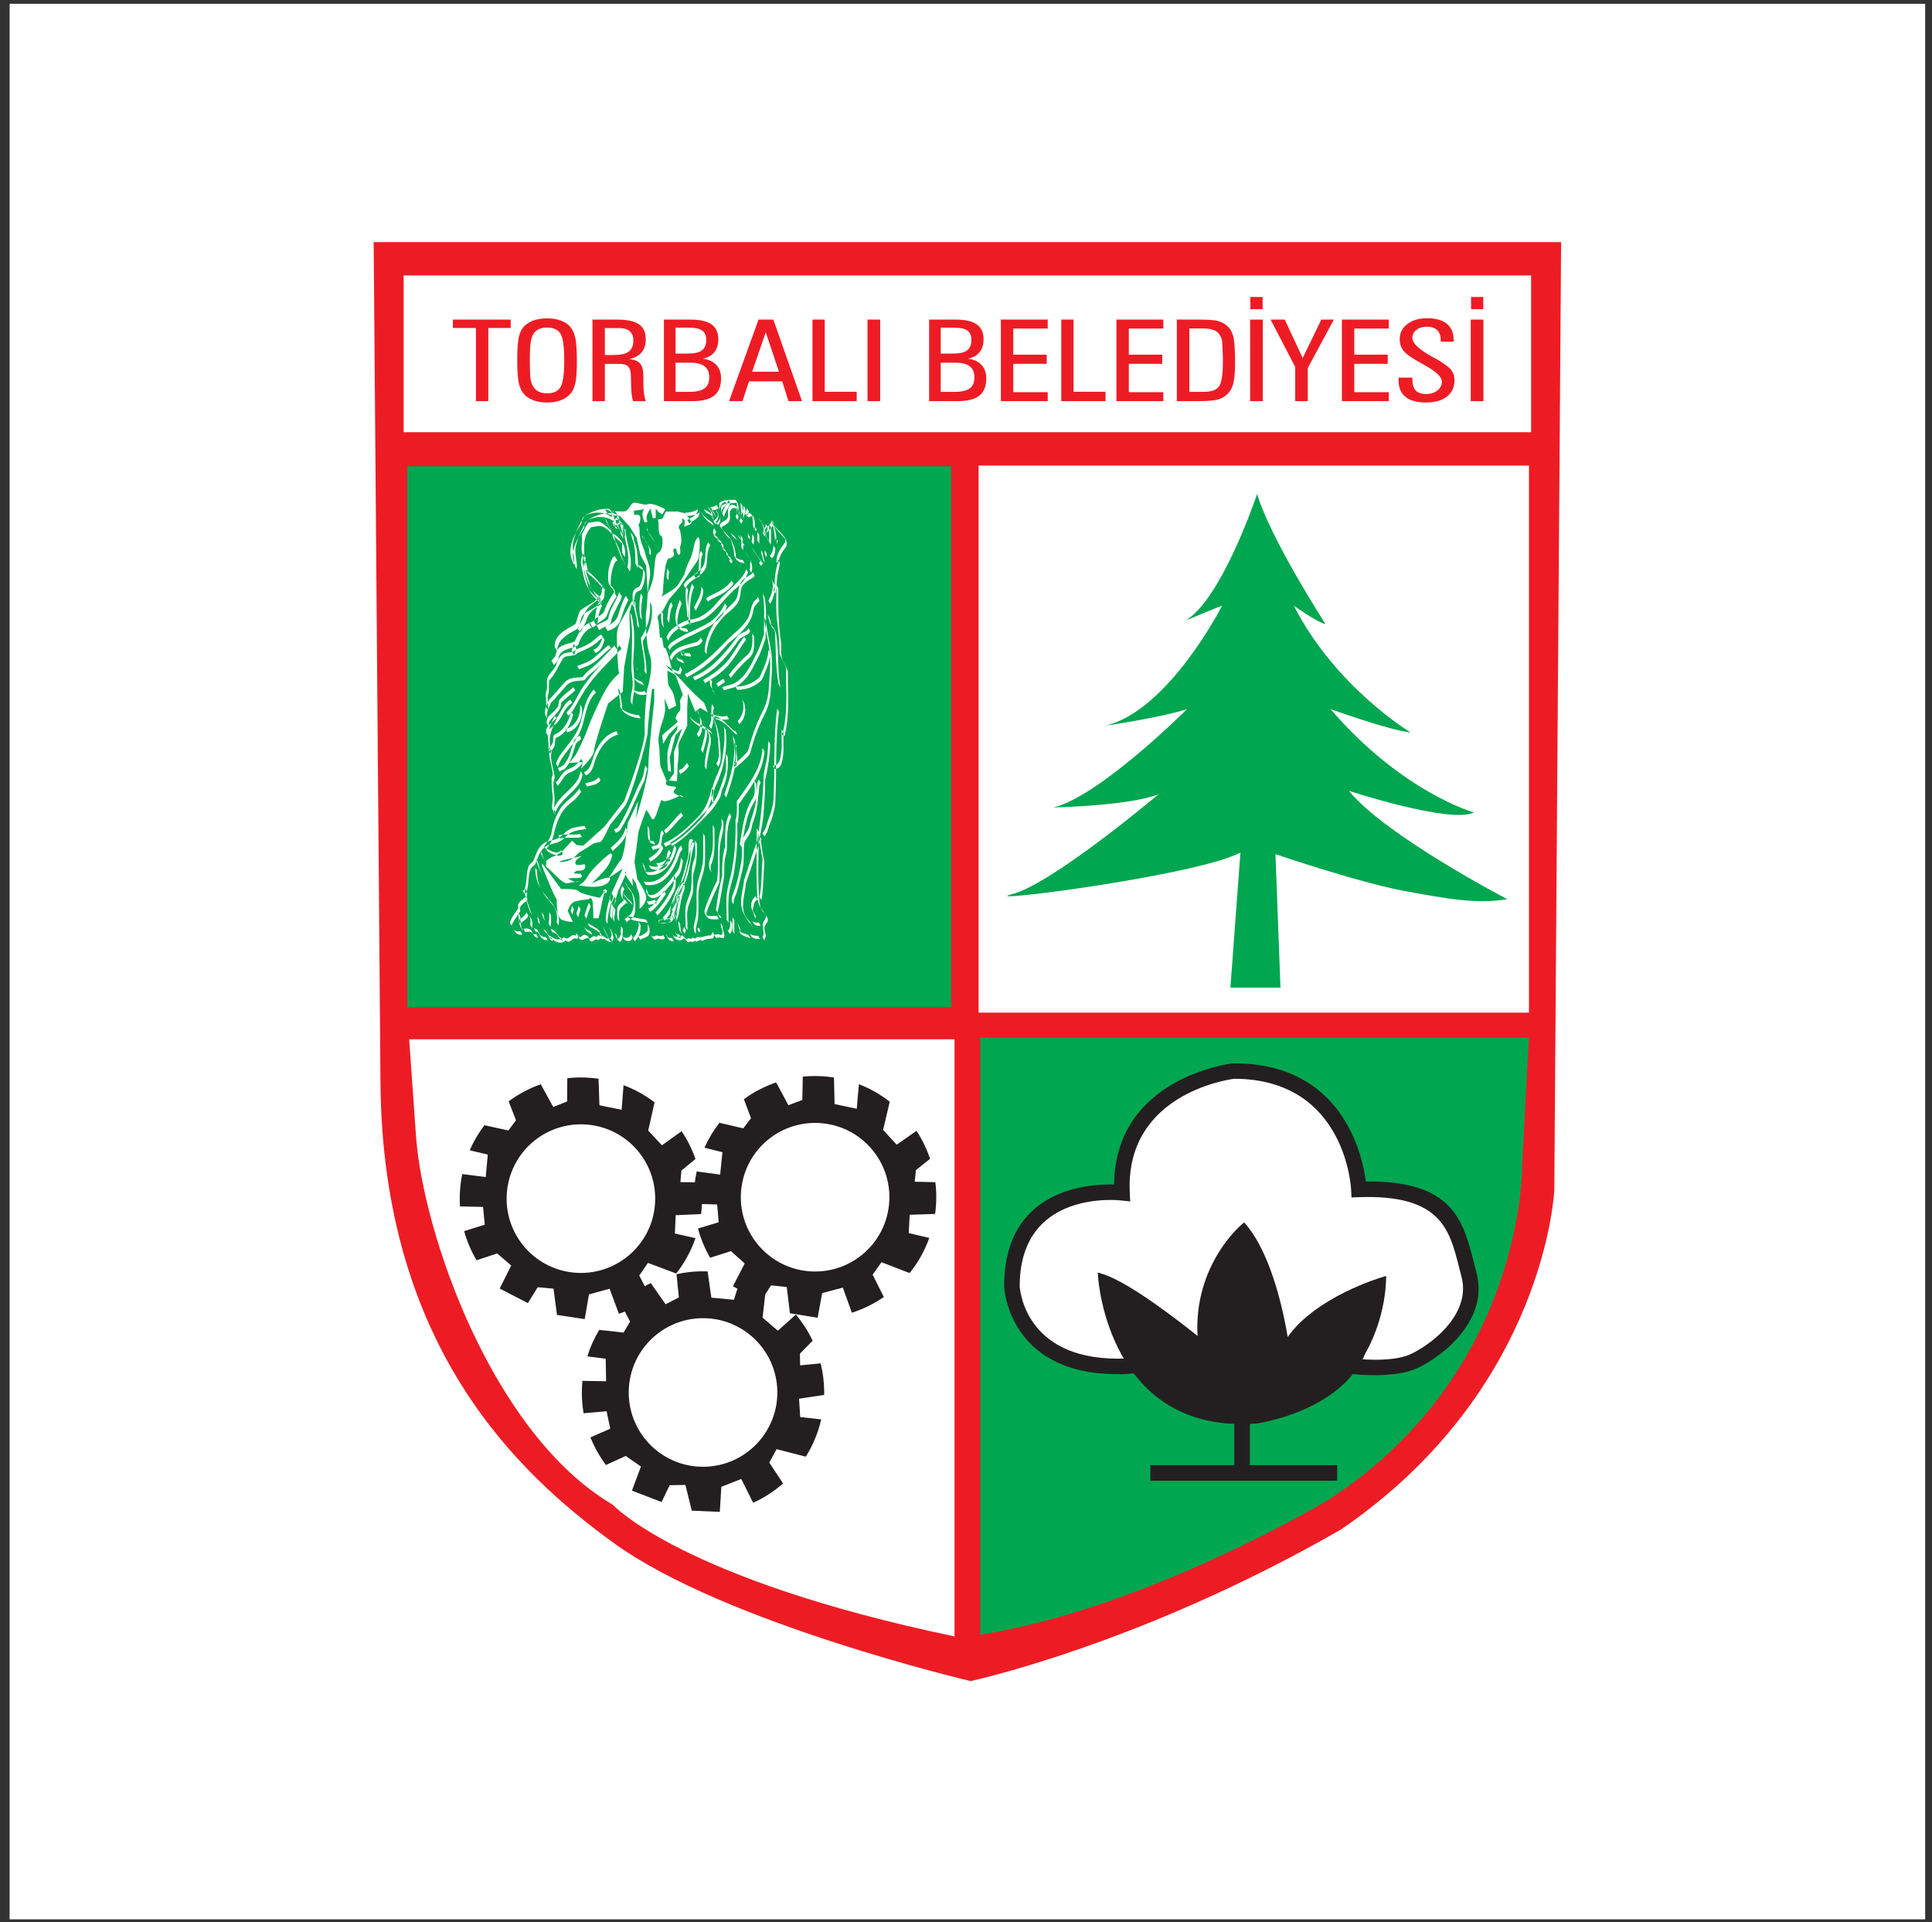
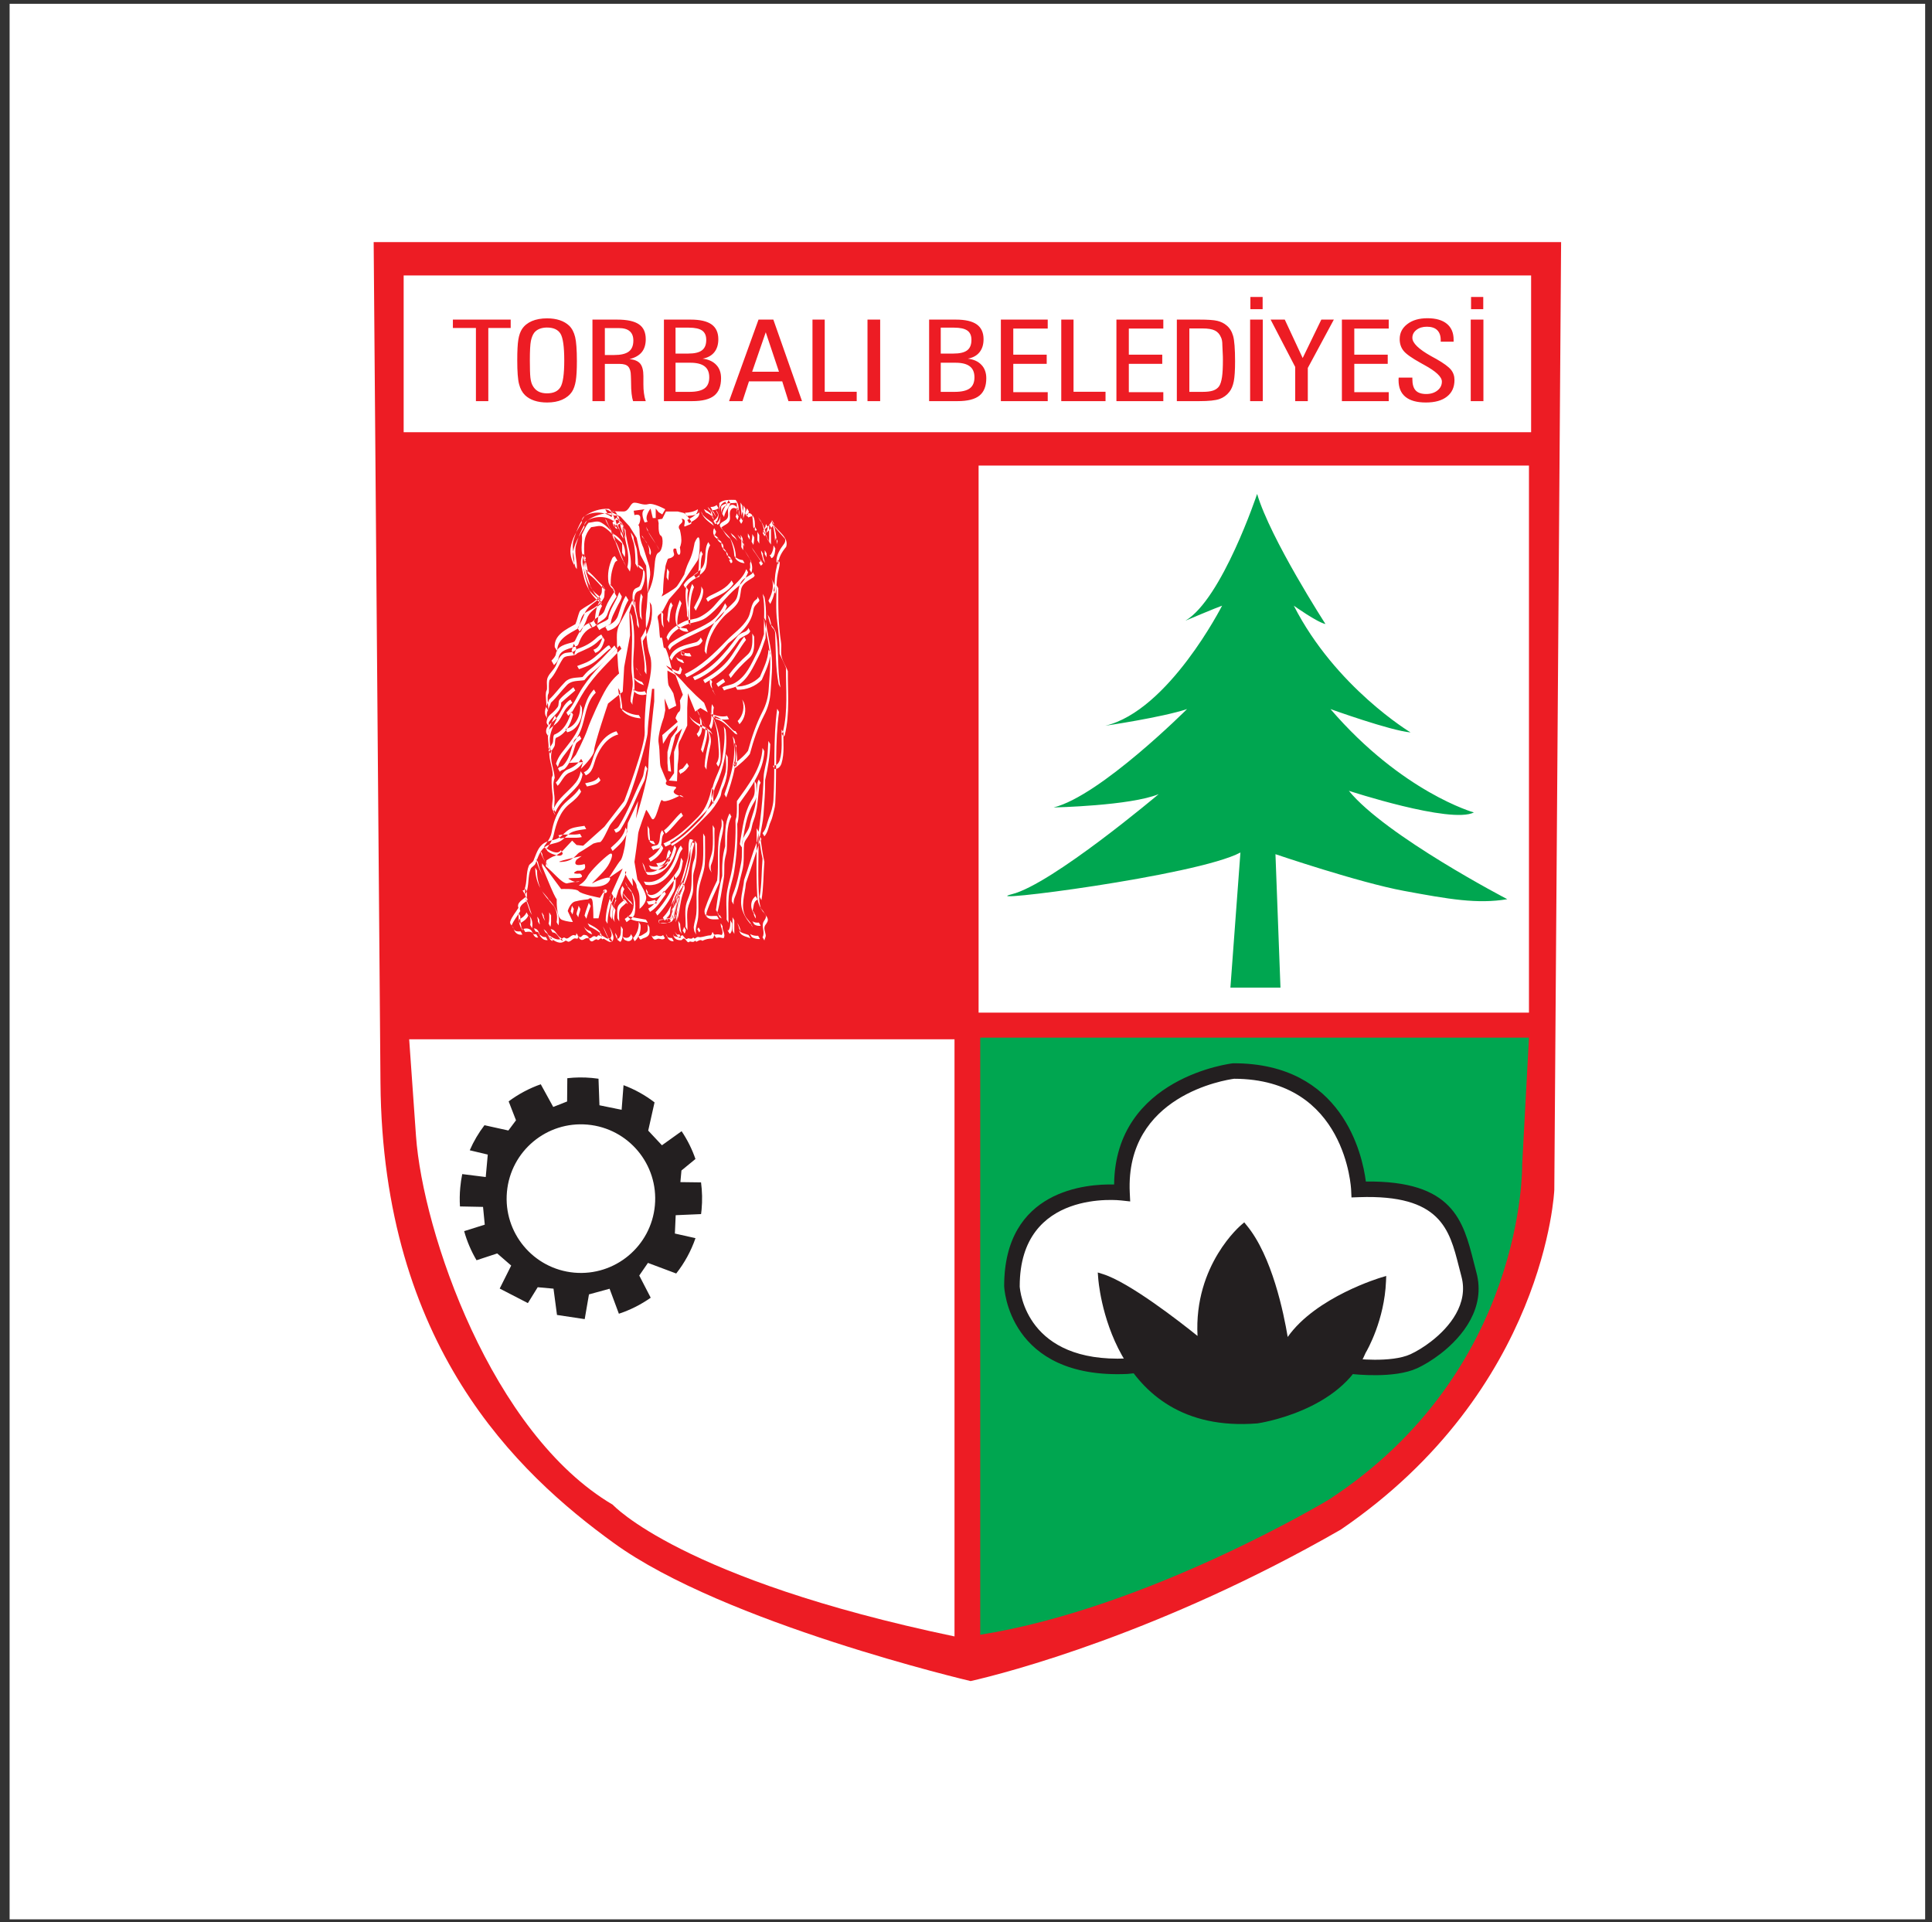
<svg xmlns="http://www.w3.org/2000/svg" width="193pt" height="192pt" viewBox="0 0 193 192" version="1.1">
  <rect x="0" y="0" width="193" height="192" fill="#333333" stroke="none" />
  <g id="surface1">
    <path style=" stroke:none;fill-rule:evenodd;fill:rgb(100%,100%,100%);fill-opacity:1;" d="M 0.961 0.379 L 192.316 0.379 L 192.316 191.73 L 0.961 191.73 L 0.961 0.379 " />
    <path style=" stroke:none;fill-rule:evenodd;fill:rgb(92.899%,10.999%,14.099%);fill-opacity:1;" d="M 37.328 24.184 L 155.949 24.184 L 155.27 118.855 C 155.27 118.855 154.461 138.797 133.941 152.797 C 115.949 163.129 100.496 167.133 96.961 167.93 C 96.961 167.93 72.344 162.152 61.309 154.133 C 51.625 147.129 38.219 134.414 38.008 108.152 L 37.328 24.184 " />
    <path style=" stroke:none;fill-rule:evenodd;fill:rgb(100%,100%,100%);fill-opacity:1;" d="M 152.953 43.176 L 152.953 27.516 L 40.324 27.516 L 40.324 43.176 L 152.953 43.176 " />
    <path style=" stroke:none;fill-rule:nonzero;fill:rgb(92.899%,10.999%,14.099%);fill-opacity:1;" d="M 47.543 40.07 L 47.543 32.766 L 45.242 32.766 L 45.242 31.926 L 51.016 31.926 L 51.016 32.766 L 48.781 32.766 L 48.781 40.07 Z M 57.629 36.086 C 57.629 36.949 57.59 37.605 57.516 38.055 C 57.438 38.504 57.316 38.859 57.145 39.121 C 56.91 39.473 56.578 39.742 56.152 39.93 C 55.727 40.117 55.227 40.207 54.652 40.207 C 54.176 40.207 53.75 40.145 53.375 40.02 C 52.996 39.891 52.688 39.707 52.441 39.469 C 52.168 39.199 51.969 38.832 51.852 38.367 C 51.73 37.906 51.672 37.113 51.672 36 C 51.672 35.527 51.68 35.121 51.699 34.773 C 51.715 34.43 51.742 34.145 51.781 33.922 C 51.852 33.484 51.977 33.137 52.148 32.871 C 52.379 32.523 52.707 32.258 53.133 32.074 C 53.559 31.895 54.066 31.801 54.652 31.801 C 55.121 31.801 55.543 31.863 55.922 31.988 C 56.297 32.113 56.609 32.297 56.863 32.539 C 57.141 32.812 57.336 33.188 57.453 33.664 C 57.512 33.902 57.555 34.219 57.582 34.609 C 57.613 35.004 57.629 35.496 57.629 36.086 Z M 56.367 36 C 56.367 34.625 56.238 33.738 55.988 33.328 C 55.734 32.922 55.285 32.719 54.637 32.719 C 54.359 32.719 54.109 32.766 53.887 32.855 C 53.668 32.945 53.492 33.074 53.359 33.246 C 53.215 33.449 53.105 33.715 53.035 34.055 C 52.965 34.395 52.93 35.043 52.93 36 C 52.93 36.809 52.949 37.383 52.984 37.711 C 53.023 38.047 53.094 38.305 53.191 38.484 C 53.332 38.754 53.516 38.957 53.754 39.09 C 53.992 39.223 54.285 39.293 54.637 39.293 C 55.281 39.293 55.73 39.09 55.984 38.68 C 56.238 38.27 56.367 37.379 56.367 36 Z M 60.422 35.465 L 61.332 35.465 C 62.012 35.465 62.504 35.352 62.809 35.121 C 63.113 34.895 63.27 34.527 63.27 34.02 C 63.27 33.605 63.148 33.293 62.906 33.086 C 62.785 32.98 62.633 32.902 62.457 32.852 C 62.277 32.801 62.062 32.773 61.816 32.773 L 60.422 32.773 Z M 61.645 31.926 C 62.645 31.926 63.367 32.082 63.824 32.395 C 64.281 32.703 64.508 33.199 64.508 33.887 C 64.508 34.422 64.375 34.855 64.109 35.18 C 63.84 35.508 63.43 35.738 62.883 35.875 C 63.387 35.918 63.742 36.07 63.957 36.328 C 64.168 36.59 64.273 37.004 64.273 37.578 L 64.273 38.406 C 64.273 38.719 64.289 39.008 64.328 39.281 C 64.363 39.555 64.422 39.816 64.508 40.07 L 63.242 40.07 C 63.18 39.891 63.129 39.645 63.094 39.328 C 63.059 39.012 63.043 38.656 63.043 38.254 C 63.043 38.102 63.039 37.977 63.035 37.863 C 63.031 37.758 63.027 37.648 63.023 37.547 C 63.023 37.324 62.996 37.141 62.953 36.988 C 62.906 36.836 62.84 36.711 62.75 36.613 C 62.586 36.438 62.301 36.352 61.902 36.352 L 60.422 36.352 L 60.422 40.07 L 59.184 40.07 L 59.184 31.926 Z M 68.992 31.926 C 69.93 31.926 70.629 32.086 71.082 32.406 C 71.535 32.73 71.758 33.223 71.758 33.887 C 71.758 34.422 71.625 34.855 71.355 35.188 C 71.09 35.52 70.699 35.734 70.191 35.828 C 70.777 35.898 71.227 36.105 71.551 36.449 C 71.711 36.613 71.832 36.809 71.91 37.031 C 71.992 37.25 72.031 37.5 72.031 37.785 C 72.031 38.57 71.805 39.152 71.348 39.52 C 70.891 39.887 70.16 40.07 69.164 40.07 L 66.324 40.07 L 66.324 31.926 Z M 67.484 39.145 L 68.875 39.145 C 69.566 39.145 70.07 39.027 70.383 38.797 C 70.695 38.566 70.852 38.199 70.852 37.695 C 70.852 37.199 70.699 36.828 70.387 36.594 C 70.078 36.355 69.602 36.234 68.953 36.234 L 67.484 36.234 Z M 67.484 35.32 L 68.742 35.32 C 69.379 35.32 69.836 35.215 70.121 34.996 C 70.41 34.781 70.551 34.434 70.551 33.953 C 70.551 33.523 70.414 33.215 70.145 33.023 C 69.871 32.828 69.426 32.73 68.812 32.73 L 67.484 32.73 Z M 75.137 37.133 L 77.816 37.133 L 76.496 33.191 Z M 78.762 40.07 L 78.141 38.094 L 74.82 38.094 L 74.172 40.07 L 72.832 40.07 L 75.773 31.926 L 77.254 31.926 L 80.117 40.07 Z M 81.164 40.07 L 81.164 31.926 L 82.387 31.926 L 82.387 39.133 L 85.582 39.133 L 85.582 40.07 Z M 86.66 40.07 L 86.66 31.926 L 87.926 31.926 L 87.926 40.07 Z M 95.484 31.926 C 96.422 31.926 97.121 32.086 97.574 32.406 C 98.027 32.73 98.254 33.223 98.254 33.887 C 98.254 34.422 98.117 34.855 97.848 35.188 C 97.582 35.52 97.191 35.734 96.684 35.828 C 97.27 35.898 97.723 36.105 98.043 36.449 C 98.203 36.613 98.324 36.809 98.402 37.031 C 98.484 37.25 98.527 37.5 98.527 37.785 C 98.527 38.57 98.297 39.152 97.84 39.52 C 97.383 39.887 96.656 40.07 95.656 40.07 L 92.816 40.07 L 92.816 31.926 Z M 93.977 39.145 L 95.367 39.145 C 96.059 39.145 96.562 39.027 96.875 38.797 C 97.188 38.566 97.344 38.199 97.344 37.695 C 97.344 37.199 97.191 36.828 96.879 36.594 C 96.57 36.355 96.094 36.234 95.445 36.234 L 93.977 36.234 Z M 93.977 35.32 L 95.234 35.32 C 95.871 35.32 96.328 35.215 96.617 34.996 C 96.902 34.781 97.043 34.434 97.043 33.953 C 97.043 33.523 96.91 33.215 96.637 33.023 C 96.363 32.828 95.918 32.73 95.305 32.73 L 93.977 32.73 Z M 99.984 40.07 L 99.984 31.926 L 104.664 31.926 L 104.664 32.82 L 101.223 32.82 L 101.223 35.43 L 104.562 35.43 L 104.562 36.348 L 101.223 36.348 L 101.223 39.176 L 104.664 39.176 L 104.664 40.07 Z M 106.016 40.07 L 106.016 31.926 L 107.242 31.926 L 107.242 39.133 L 110.438 39.133 L 110.438 40.07 Z M 111.527 40.07 L 111.527 31.926 L 116.211 31.926 L 116.211 32.82 L 112.766 32.82 L 112.766 35.43 L 116.105 35.43 L 116.105 36.348 L 112.766 36.348 L 112.766 39.176 L 116.211 39.176 L 116.211 40.07 Z M 117.562 40.07 L 117.562 31.926 L 119.809 31.926 C 120.652 31.926 121.25 31.965 121.605 32.051 C 121.957 32.137 122.262 32.281 122.516 32.496 C 122.832 32.746 123.055 33.102 123.184 33.555 C 123.246 33.777 123.297 34.102 123.328 34.523 C 123.363 34.945 123.379 35.469 123.379 36.09 C 123.379 36.988 123.336 37.66 123.25 38.094 C 123.164 38.527 123.02 38.875 122.82 39.133 C 122.555 39.477 122.223 39.715 121.824 39.859 C 121.426 40 120.754 40.07 119.809 40.07 Z M 118.812 39.145 L 120.129 39.145 C 120.578 39.145 120.93 39.102 121.191 39.012 C 121.449 38.922 121.652 38.777 121.789 38.578 C 121.918 38.383 122.012 38.078 122.074 37.672 C 122.137 37.266 122.164 36.688 122.164 35.941 C 122.164 35.715 122.16 35.492 122.145 35.27 C 122.137 35.039 122.121 34.785 122.109 34.496 C 122.109 34.301 122.098 34.141 122.074 34.02 C 122.051 33.898 122.02 33.797 121.98 33.715 C 121.848 33.387 121.641 33.152 121.363 33.016 C 121.086 32.879 120.676 32.809 120.129 32.809 L 118.812 32.809 Z M 124.883 40.07 L 124.883 31.926 L 126.148 31.926 L 126.148 40.07 Z M 124.91 30.887 L 124.91 29.664 L 126.133 29.664 L 126.133 30.887 Z M 129.387 40.07 L 129.387 36.656 L 126.93 31.926 L 128.344 31.926 L 130.133 35.766 L 131.996 31.926 L 133.246 31.926 L 130.645 36.758 L 130.645 40.07 Z M 134.051 40.07 L 134.051 31.926 L 138.73 31.926 L 138.73 32.82 L 135.289 32.82 L 135.289 35.43 L 138.629 35.43 L 138.629 36.348 L 135.289 36.348 L 135.289 39.176 L 138.73 39.176 L 138.73 40.07 Z M 139.723 37.719 L 141.09 37.719 L 141.09 37.867 C 141.09 38.387 141.199 38.766 141.422 39.004 C 141.641 39.238 141.992 39.359 142.473 39.359 C 142.93 39.359 143.305 39.238 143.598 39.004 C 143.895 38.77 144.039 38.473 144.039 38.117 C 144.039 37.652 143.461 37.105 142.301 36.469 L 141.922 36.258 C 141.027 35.762 140.453 35.355 140.203 35.035 C 139.949 34.715 139.824 34.328 139.824 33.875 C 139.824 33.258 140.078 32.758 140.59 32.371 C 141.094 31.984 141.762 31.789 142.594 31.789 C 143.441 31.789 144.09 31.977 144.535 32.344 C 144.984 32.711 145.211 33.242 145.211 33.93 L 145.211 34.133 L 143.922 34.133 L 143.922 33.965 C 143.922 33.531 143.801 33.203 143.57 32.977 C 143.34 32.75 142.992 32.637 142.543 32.637 C 142.121 32.637 141.773 32.742 141.5 32.953 C 141.227 33.164 141.09 33.43 141.09 33.746 C 141.09 34.266 141.711 34.871 142.953 35.57 L 143.48 35.859 C 144.215 36.277 144.699 36.633 144.941 36.926 C 145.18 37.219 145.297 37.562 145.297 37.953 C 145.297 38.672 145.051 39.223 144.547 39.617 C 144.051 40.012 143.348 40.207 142.441 40.207 C 141.543 40.207 140.863 40.02 140.402 39.645 C 139.938 39.27 139.711 38.711 139.711 37.969 L 139.715 37.844 Z M 146.922 40.07 L 146.922 31.926 L 148.188 31.926 L 148.188 40.07 Z M 146.953 30.887 L 146.953 29.664 L 148.172 29.664 L 148.172 30.887 L 146.953 30.887 " />
    <path style=" stroke:none;fill-rule:evenodd;fill:rgb(100%,100%,100%);fill-opacity:1;" d="M 152.738 101.156 L 152.738 46.508 L 97.758 46.508 L 97.758 101.156 L 152.738 101.156 " />
    <path style=" stroke:none;fill-rule:evenodd;fill:rgb(0%,65.099%,31.4%);fill-opacity:1;" d="M 122.914 98.656 L 127.914 98.656 L 127.414 85.328 C 127.414 85.328 135.742 88.16 140.242 88.992 C 144.742 89.824 147.574 90.324 150.574 89.824 C 150.574 89.824 138.41 83.496 134.746 78.996 C 134.746 78.996 144.906 82.328 147.238 81.16 C 147.238 81.16 140.074 79.164 132.91 70.832 C 132.91 70.832 138.91 72.996 140.91 73.164 C 140.91 73.164 133.41 68.664 129.246 60.504 C 129.246 60.504 131.578 62.168 132.41 62.336 C 132.41 62.336 126.914 53.84 125.582 49.34 C 125.582 49.34 122.082 59.836 118.418 62.004 C 118.418 62.004 121.582 60.668 122.082 60.504 C 122.082 60.504 116.75 70.996 110.418 72.496 C 110.418 72.496 116.086 71.664 118.582 70.832 C 118.582 70.832 109.922 79.496 105.254 80.66 C 105.254 80.66 112.918 80.496 115.75 79.328 C 115.75 79.328 105.09 88.324 101.09 89.324 C 97.09 90.324 119.582 87.492 123.914 85.16 L 122.914 98.656 " />
    <path style=" stroke:none;fill-rule:evenodd;fill:rgb(0%,65.099%,31.4%);fill-opacity:1;" d="M 97.922 163.301 L 97.922 103.656 L 152.738 103.656 L 152.059 116.348 C 152.059 116.348 152.441 136.945 132.746 149.805 C 132.746 149.805 114.754 160.633 97.922 163.301 " />
    <path style=" stroke:none;fill-rule:evenodd;fill:rgb(100%,100%,100%);fill-opacity:1;" d="M 95.352 163.469 L 95.352 103.82 L 40.875 103.82 L 41.555 113.461 C 42.234 123.094 49.117 143.199 61.211 150.312 C 61.211 150.312 68.012 157.75 95.352 163.469 " />
    <path style=" stroke:none;fill-rule:evenodd;fill:rgb(100%,100%,100%);fill-opacity:1;" d="M 115.918 136.145 L 135.078 136.477 C 135.078 136.477 139.078 136.977 141.242 135.977 C 143.406 134.977 147.906 131.645 146.742 127.312 C 145.574 122.98 145.242 118.48 135.742 118.816 C 135.742 118.816 135.242 106.988 123.246 106.988 C 123.246 106.988 111.586 108.32 112.086 119.148 C 112.086 119.148 101.09 117.816 101.09 128.48 C 101.09 128.48 101.422 136.977 112.586 136.477 L 115.918 136.145 " />
    <path style=" stroke:none;fill-rule:nonzero;fill:rgb(13.699%,12.199%,12.5%);fill-opacity:1;" d="M 115.93 135.371 L 135.09 135.703 L 135.152 135.703 L 135.168 135.707 C 135.18 135.707 138.953 136.18 140.918 135.273 L 140.922 135.27 C 141.199 135.141 141.523 134.969 141.867 134.758 C 142.219 134.543 142.594 134.289 142.965 134 C 144.82 132.566 146.723 130.234 145.992 127.512 C 145.898 127.176 145.812 126.832 145.727 126.488 C 144.793 122.809 143.902 119.305 135.77 119.59 L 135.008 119.617 L 134.973 118.852 C 134.969 118.82 134.504 107.785 123.285 107.762 C 122.441 107.875 112.41 109.418 112.859 119.117 L 112.902 120.016 L 112.004 119.918 C 111.977 119.918 101.867 118.691 101.867 128.48 L 101.863 128.48 C 101.906 129.09 102.598 136.141 112.535 135.703 L 115.844 135.371 L 115.883 135.367 Z M 135.008 137.25 L 115.953 136.918 L 112.66 137.246 L 112.617 137.25 C 100.684 137.785 100.316 128.547 100.316 128.523 L 100.312 128.48 C 100.312 118.84 108.562 118.254 111.297 118.324 C 111.398 107.562 123.117 106.223 123.152 106.219 L 123.199 106.215 L 123.246 106.215 C 134.105 106.215 136.094 115.316 136.445 118.027 C 145.152 117.93 146.168 121.926 147.23 126.113 C 147.316 126.445 147.398 126.777 147.488 127.113 C 148.434 130.621 146.152 133.492 143.914 135.227 C 143.488 135.555 143.066 135.84 142.676 136.082 C 142.273 136.328 141.898 136.527 141.57 136.68 L 141.566 136.68 C 139.293 137.73 135.336 137.285 135.008 137.25 " />
-     <path style=" stroke:none;fill-rule:nonzero;fill:rgb(13.699%,12.199%,12.5%);fill-opacity:1;" d="M 114.918 146.363 L 123.305 146.363 L 123.305 139.309 L 124.859 139.309 L 124.859 146.363 L 133.578 146.363 L 133.578 147.918 L 114.918 147.918 L 114.918 146.363 " />
    <path style=" stroke:none;fill-rule:nonzero;fill:rgb(13.699%,12.199%,12.5%);fill-opacity:1;" d="M 136.418 135.148 C 133.988 140.992 125.66 142.18 125.637 142.184 L 125.609 142.188 C 110.73 143.387 109.711 127.719 109.707 127.676 L 109.664 127.113 L 110.199 127.281 C 112.816 128.109 117.805 131.984 119.629 133.453 C 119.25 126.32 123.988 122.371 124 122.359 L 124.297 122.105 L 124.539 122.406 C 127.078 125.473 128.246 131.203 128.637 133.555 C 131.469 129.535 137.949 127.621 137.969 127.613 L 138.48 127.461 L 138.457 127.992 C 138.297 131.879 136.598 134.844 136.418 135.148 " />
-     <path style=" stroke:none;fill-rule:evenodd;fill:rgb(13.699%,12.199%,12.5%);fill-opacity:1;" d="M 82.332 138.887 C 82.316 137.961 82.195 137.059 81.984 136.191 L 79.93 136.391 L 79.91 135.223 L 81.18 133.93 C 80.734 132.988 80.168 132.109 79.504 131.32 L 77.703 132.93 L 76.18 131.621 L 76.508 128.746 C 75.504 128.137 75.258 127.656 74.094 127.355 L 73.316 129.84 L 71.062 129.629 L 70.688 127.004 C 70.465 126.996 70.242 126.992 70.02 126.996 C 69.184 127.012 68.367 127.109 67.582 127.285 L 67.816 129.602 L 66.492 130.289 L 65.012 128.172 C 63.906 128.703 62.895 129.395 62.008 130.219 L 62.941 132.02 L 62.293 133.113 L 59.863 132.848 C 59.363 133.672 58.961 134.559 58.672 135.496 L 60.508 135.727 L 60.547 137.977 L 58.18 137.941 C 58.137 138.391 58.117 138.848 58.125 139.309 C 58.137 139.945 58.199 140.57 58.301 141.176 L 60.598 140.977 L 60.961 142.719 L 58.984 143.586 C 59.379 144.574 59.902 145.5 60.531 146.344 L 62.508 145.441 L 64.027 146.496 L 63.129 148.906 L 66.09 150.043 L 66.895 148.363 L 68.473 148.336 L 69.102 150.906 L 71.906 151.027 L 72.059 148.523 L 74.047 147.738 L 75.238 150.121 C 76.332 149.625 77.336 148.969 78.227 148.188 L 76.852 146.105 L 77.578 144.762 L 80.5 145.512 C 81.207 144.379 81.73 143.129 82.035 141.789 L 79.938 141.555 L 79.824 139.723 L 82.332 139.344 C 82.336 139.191 82.336 139.039 82.332 138.887 Z M 70.359 146.52 C 66.262 146.594 62.879 143.328 62.809 139.23 C 62.738 135.133 66.004 131.75 70.102 131.68 C 74.199 131.605 77.578 134.871 77.652 138.969 C 77.723 143.07 74.457 146.449 70.359 146.52 " />
-     <path style=" stroke:none;fill-rule:evenodd;fill:rgb(13.699%,12.199%,12.5%);fill-opacity:1;" d="M 93.469 120.812 C 93.562 119.891 93.551 118.98 93.441 118.094 L 91.379 118.047 L 91.496 116.887 L 92.91 115.758 C 92.578 114.766 92.121 113.828 91.555 112.965 L 89.578 114.348 L 88.219 112.871 L 88.883 110.055 C 87.957 109.332 86.922 108.738 85.801 108.305 L 85.586 110.762 L 83.371 110.289 L 83.309 107.637 C 83.09 107.602 82.867 107.574 82.645 107.551 C 81.812 107.465 80.992 107.469 80.195 107.551 L 80.148 109.879 L 78.758 110.406 L 77.535 108.129 C 76.375 108.523 75.289 109.09 74.309 109.801 L 75.023 111.703 L 74.25 112.715 L 71.867 112.16 C 71.277 112.922 70.773 113.754 70.371 114.648 L 72.168 115.098 L 71.941 117.336 L 69.598 117.02 C 69.5 117.465 69.43 117.914 69.383 118.375 C 69.316 119.008 69.305 119.633 69.336 120.25 L 71.641 120.32 L 71.797 122.094 L 69.727 122.719 C 70.004 123.75 70.414 124.73 70.938 125.641 L 73.012 124.98 L 74.395 126.207 L 73.219 128.492 L 76.02 129.973 L 77.02 128.402 L 78.594 128.559 L 78.91 131.188 L 81.68 131.637 L 82.133 129.168 L 84.195 128.625 L 85.098 131.133 C 86.242 130.766 87.316 130.234 88.293 129.562 L 87.172 127.336 L 88.055 126.086 L 90.867 127.172 C 91.703 126.137 92.371 124.953 92.832 123.66 L 90.777 123.18 L 90.879 121.348 L 93.414 121.266 C 93.438 121.117 93.453 120.965 93.469 120.812 Z M 80.676 126.977 C 76.602 126.566 73.629 122.926 74.043 118.848 C 74.453 114.77 78.094 111.797 82.172 112.211 C 86.254 112.621 89.223 116.266 88.809 120.344 C 88.398 124.418 84.758 127.391 80.676 126.977 " />
    <path style=" stroke:none;fill-rule:evenodd;fill:rgb(13.699%,12.199%,12.5%);fill-opacity:1;" d="M 70.086 120.828 C 70.172 119.906 70.148 118.996 70.031 118.113 L 67.969 118.086 L 68.074 116.926 L 69.473 115.777 C 69.133 114.789 68.664 113.855 68.09 113 L 66.125 114.406 L 64.754 112.941 L 65.387 110.121 C 64.457 109.406 63.414 108.824 62.289 108.402 L 62.098 110.863 L 59.883 110.41 L 59.789 107.758 C 59.57 107.727 59.348 107.699 59.125 107.68 C 58.293 107.605 57.473 107.613 56.672 107.707 L 56.652 110.031 L 55.266 110.578 L 54.02 108.312 C 52.863 108.719 51.785 109.297 50.812 110.02 L 51.547 111.91 L 50.785 112.93 L 48.398 112.402 C 47.812 113.168 47.316 114.008 46.926 114.906 L 48.727 115.336 L 48.523 117.578 L 46.176 117.285 C 46.086 117.73 46.016 118.18 45.977 118.641 C 45.918 119.277 45.91 119.902 45.949 120.516 L 48.254 120.562 L 48.426 122.336 L 46.367 122.984 C 46.652 124.012 47.074 124.988 47.605 125.891 L 49.672 125.211 L 51.066 126.422 L 49.918 128.719 L 52.734 130.172 L 53.715 128.586 L 55.293 128.73 L 55.641 131.355 L 58.41 131.773 L 58.836 129.301 L 60.895 128.738 L 61.824 131.234 C 62.965 130.859 64.035 130.316 65.004 129.633 L 63.859 127.418 L 64.727 126.156 L 67.551 127.215 C 68.375 126.168 69.031 124.98 69.477 123.684 L 67.418 123.223 L 67.5 121.391 L 70.035 121.281 C 70.055 121.133 70.074 120.98 70.086 120.828 Z M 57.359 127.129 C 53.277 126.758 50.27 123.148 50.641 119.066 C 51.012 114.98 54.621 111.973 58.703 112.344 C 62.785 112.715 65.793 116.324 65.422 120.406 C 65.051 124.488 61.441 127.496 57.359 127.129 " />
-     <path style=" stroke:none;fill-rule:evenodd;fill:rgb(0%,65.099%,31.4%);fill-opacity:1;" d="M 95.016 100.609 L 95.016 46.574 L 40.688 46.574 L 40.688 100.609 L 95.016 100.609 " />
    <path style=" stroke:none;fill-rule:evenodd;fill:rgb(100%,100%,100%);fill-opacity:1;" d="M 60.25 58.562 C 59.652 58.012 59.184 57.336 58.508 56.887 C 58.594 56.992 58.668 57.102 58.754 57.207 C 58.633 56.605 58.586 55.992 58.156 55.469 C 58.234 55.586 58.312 55.711 58.391 55.828 C 58.371 55.172 58.293 54.52 58.426 53.859 C 58.52 53.418 58.738 53.012 59.051 52.664 C 59.465 52.629 59.906 52.426 60.289 52.637 C 60.793 52.914 61.145 53.359 61.559 53.77 C 61.828 54.039 62.176 54.23 62.383 54.566 C 62.305 54.465 62.23 54.367 62.152 54.27 C 62.152 54.586 62.152 54.895 62.152 55.211 L 62.41 55.656 C 62.59 54.715 62.129 53.789 61.281 53.344 C 60.934 52.887 60.535 52.469 60.035 52.191 C 59.648 51.98 59.211 52.188 58.793 52.223 C 58.48 52.566 58.34 53.012 58.125 53.406 C 58.242 54.27 57.824 55.137 58.473 55.988 C 58.398 55.879 58.32 55.77 58.246 55.66 C 58.492 56.27 58.309 57.008 58.926 57.449 C 59.555 57.902 59.945 58.52 60.504 59 Z M 62.301 56.145 C 62.285 56.094 62.266 56.039 62.254 55.988 C 62.305 56.09 62.359 56.191 62.41 56.293 C 61.91 55.555 61.738 54.676 61.371 53.879 C 61.43 53.992 61.488 54.105 61.547 54.219 C 61.41 54.035 61.301 53.836 61.234 53.613 C 61.109 53.199 60.945 52.824 60.746 52.445 C 60.809 52.551 60.863 52.652 60.922 52.758 C 60.789 52.434 60.523 52.172 60.473 51.805 C 60.535 51.926 60.605 52.039 60.668 52.16 L 60.414 51.715 C 60.629 52.039 60.754 52.41 60.922 52.758 C 60.863 52.652 60.809 52.551 60.746 52.445 C 61.055 52.984 61.375 53.523 61.488 54.137 C 61.426 54.016 61.355 53.895 61.293 53.773 C 61.859 54.52 61.973 55.477 62.41 56.293 C 62.359 56.191 62.305 56.09 62.254 55.988 C 62.355 56.188 62.453 56.387 62.555 56.586 Z M 62.664 56.656 C 63.023 55.285 62.32 53.902 62.23 52.527 L 62.488 52.973 C 62.578 54.348 63.277 55.723 62.922 57.098 Z M 63.469 56.293 C 63.477 55.676 63.457 55.07 63.348 54.449 C 63.27 54.012 63.047 53.637 63.031 53.191 L 63.289 53.637 C 63.289 54.133 63.59 54.551 63.633 55.023 C 63.68 55.598 63.754 56.16 63.727 56.73 Z M 62.008 53.363 C 62.035 53.152 61.934 52.984 61.836 52.812 C 61.906 52.938 61.973 53.059 62.043 53.184 C 61.793 52.801 61.559 52.379 61.492 51.926 C 62.344 51.906 62.426 53.035 62.48 53.688 C 62.129 53.203 61.969 52.613 61.906 52.016 C 61.969 52.137 62.039 52.25 62.102 52.367 C 62.008 52.312 62.004 52.105 61.859 52.176 C 61.648 52.285 61.52 52.492 61.441 52.723 C 61.402 52.602 61.359 52.48 61.32 52.359 C 61.355 52.367 61.395 52.383 61.43 52.391 L 61.688 52.836 C 61.43 52.809 61.297 52.527 61.184 52.199 C 61.359 52.059 61.395 51.734 61.68 51.719 C 62.234 52.25 62.168 53.035 62.48 53.688 C 62.121 53.234 62.234 52.652 62.043 52.141 C 62.105 52.258 62.168 52.379 62.23 52.496 C 62.125 52.375 61.863 52.285 61.781 52.391 C 61.66 52.551 61.906 52.762 61.906 52.977 C 61.844 52.863 61.773 52.754 61.707 52.641 C 61.949 52.992 62.258 53.352 62.262 53.801 Z M 61.641 51.75 C 61.668 51.562 61.594 51.395 61.566 51.215 C 61.625 51.348 61.691 51.477 61.75 51.609 C 61.676 51.465 61.535 51.496 61.41 51.504 C 61.273 51.512 61.184 51.285 61.035 51.273 C 60.191 51.234 59.387 51.504 58.68 51.98 C 58.48 52.113 58.312 52.359 58.383 52.645 C 57.887 53.523 57.246 54.434 57.23 55.461 C 57.227 55.879 57.383 56.293 57.504 56.699 C 57.434 56.574 57.359 56.457 57.293 56.332 C 57.316 56.359 57.344 56.383 57.363 56.41 C 57.43 55.602 57.074 54.805 57.285 54.012 C 57.531 53.133 57.887 52.301 58.398 51.555 C 59.195 51.086 60.355 51.059 61.09 51.656 C 61.184 51.453 61.066 51.254 61 51.066 C 61.059 51.195 61.117 51.336 61.176 51.469 C 61.023 51.43 60.863 51.398 60.715 51.336 L 60.461 50.891 C 61.035 50.934 61.465 51.539 61.348 52.098 C 60.609 51.504 59.457 51.531 58.656 51.996 C 58.141 52.75 57.785 53.578 57.543 54.457 C 57.328 55.25 57.688 56.047 57.621 56.855 C 57.188 56.25 56.906 55.52 56.996 54.781 C 57.109 53.836 57.645 53.012 58.125 52.199 C 58.055 51.914 58.227 51.668 58.422 51.535 C 59.133 51.059 59.938 50.797 60.781 50.828 C 60.934 50.836 61.027 51.086 61.145 51.055 C 61.344 50.996 61.461 51.094 61.555 51.227 C 61.758 51.508 61.938 51.836 61.898 52.191 Z M 61.422 55.559 C 61.301 55.598 61.199 55.684 61.156 55.777 C 60.816 56.52 60.664 57.34 60.785 58.156 C 60.844 58.57 61.223 58.789 61.441 59.125 C 61.359 59 61.281 58.883 61.199 58.758 C 61.199 58.785 61.199 58.809 61.199 58.836 L 61.457 59.281 C 61.438 58.785 61.016 58.512 60.762 58.16 C 60.848 58.277 60.93 58.398 61.016 58.516 C 60.969 57.73 61.09 56.945 61.414 56.223 C 61.457 56.121 61.562 56.039 61.676 56 Z M 61.348 59.148 C 61.031 59.633 60.715 60.121 60.508 60.656 C 60.441 60.832 60.398 61.023 60.285 61.18 C 60 61.559 59.559 61.652 59.262 62.02 C 59.148 62.148 58.988 62.219 58.809 62.219 L 59.062 62.664 C 59.246 62.668 59.406 62.594 59.516 62.461 C 59.812 62.094 60.258 62.004 60.543 61.625 C 60.656 61.469 60.695 61.277 60.766 61.102 C 60.973 60.562 61.293 60.07 61.602 59.586 Z M 58.93 62.223 C 58.098 62.461 57.801 63.309 57.438 64.008 C 57.387 64.105 57.285 64.137 57.191 64.164 C 56.555 64.348 55.652 64.504 55.535 65.316 C 55.492 65.59 55.277 65.793 55.086 65.996 L 55.344 66.438 C 55.531 66.238 55.75 66.031 55.789 65.762 C 55.922 64.848 56.973 64.824 57.617 64.527 C 57.719 64.477 57.781 64.371 57.812 64.273 C 58.051 63.582 58.48 62.906 59.188 62.664 Z M 57.098 65.008 C 57.156 64.77 57.254 64.543 57.316 64.305 L 57.57 64.75 C 57.516 64.988 57.41 65.207 57.355 65.445 Z M 55.414 64.641 C 55.332 63.422 56.582 62.859 57.48 62.348 C 57.656 61.953 57.723 61.531 57.883 61.129 C 57.914 61.047 57.969 60.98 58.047 60.922 C 58.738 60.41 59.512 60.156 60.012 59.426 C 60.207 59.137 60.066 58.789 60.168 58.477 L 60.422 58.918 C 60.348 59.203 60.438 59.523 60.305 59.77 C 59.945 60.445 59.238 60.805 58.562 61.16 C 57.938 61.492 58.023 62.254 57.734 62.789 C 56.844 63.305 55.594 63.855 55.672 65.078 Z M 59.883 59.879 C 59.457 59.578 59.051 59.238 58.766 58.797 C 58.836 58.914 58.902 59.027 58.973 59.148 C 58.875 58.891 58.711 58.676 58.574 58.441 C 58.648 58.559 58.723 58.672 58.797 58.785 C 58.574 57.809 57.996 56.723 58.523 55.754 L 58.266 55.309 C 58.047 55.688 57.977 56.102 58.078 56.535 C 58.285 57.414 58.371 58.266 58.922 59.023 C 58.852 58.918 58.785 58.809 58.715 58.703 C 59.035 59.363 59.52 59.922 60.141 60.32 Z M 59.809 59.516 C 59.59 59.348 59.375 59.18 59.215 58.953 C 59.281 59.07 59.348 59.184 59.414 59.301 C 59.289 59.086 59.148 58.871 59.031 58.652 C 59.094 58.758 59.156 58.867 59.219 58.973 C 59.055 58.719 58.914 58.449 58.746 58.188 C 58.816 58.297 58.887 58.402 58.953 58.512 C 58.781 57.684 58.281 56.871 58.527 56.012 L 58.27 55.57 C 58.227 55.816 58.156 56.055 58.211 56.316 C 58.426 57.27 58.641 58.195 59.219 58.973 C 59.156 58.867 59.094 58.758 59.031 58.652 C 59.16 58.867 59.266 59.098 59.414 59.301 C 59.348 59.184 59.281 59.07 59.215 58.953 C 59.402 59.363 59.691 59.707 60.066 59.953 Z M 59.781 59.879 C 59.242 60.305 58.582 60.695 58.371 61.371 C 58.211 61.875 57.934 62.293 57.707 62.754 L 57.965 63.199 C 58.188 62.734 58.469 62.32 58.629 61.816 C 58.84 61.141 59.504 60.75 60.039 60.32 Z M 59.883 60.102 C 59.57 60.621 59.488 61.23 59.434 61.828 C 59.43 61.898 59.367 61.961 59.324 62.031 L 59.582 62.477 C 59.621 62.406 59.684 62.344 59.691 62.273 C 59.746 61.676 59.828 61.062 60.141 60.539 Z M 61.859 59.148 C 61.582 60.078 60.871 60.836 60.762 61.824 C 60.434 62.141 59.949 62.203 59.613 62.504 L 59.867 62.945 C 60.207 62.648 60.688 62.586 61.016 62.27 C 61.062 61.68 61.379 61.191 61.617 60.672 C 61.781 60.309 62.039 59.984 62.117 59.586 Z M 62.52 59.516 C 62.117 60.137 61.965 60.863 61.715 61.555 C 61.512 62.09 60.988 62.441 60.441 62.574 L 60.695 63.02 C 61.242 62.887 61.773 62.539 61.965 62 C 62.223 61.305 62.383 60.578 62.777 59.953 Z M 60.066 63.383 C 59.906 63.469 59.746 63.57 59.621 63.688 C 59.055 64.227 58.43 64.574 57.695 64.812 C 57.539 64.863 57.434 65.02 57.293 65.086 C 56.973 65.23 56.586 65.129 56.27 65.312 C 55.871 65.543 55.719 66.012 55.551 66.426 C 55.363 66.887 54.934 67.195 54.73 67.637 C 54.555 68.004 54.672 68.43 54.641 68.836 C 54.633 68.945 54.555 69.051 54.543 69.148 C 54.48 69.652 54.609 70.156 54.574 70.664 L 54.758 70.984 C 54.793 70.477 54.664 69.969 54.723 69.465 C 54.738 69.367 54.816 69.262 54.824 69.152 C 54.855 68.746 54.789 68.344 54.887 67.941 C 55.508 67.32 55.738 66.531 56.242 65.785 C 56.293 65.707 56.363 65.652 56.445 65.617 C 56.781 65.473 57.156 65.547 57.477 65.406 C 57.566 65.363 57.652 65.254 57.75 65.207 C 58.488 64.867 59.215 64.621 59.805 64.008 C 59.922 63.887 60.086 63.781 60.25 63.703 Z M 60.211 63.602 C 60.051 64.121 59.859 64.727 59.281 64.902 L 59.465 65.219 C 60.043 65.043 60.234 64.445 60.395 63.922 Z M 60.871 64.48 C 60.742 64.461 60.664 64.547 60.578 64.621 C 59.996 65.098 59.539 65.625 58.902 66.008 C 58.508 66.242 58.074 66.359 57.656 66.531 L 57.84 66.848 C 58.262 66.676 58.691 66.562 59.086 66.324 C 59.727 65.941 60.191 65.414 60.758 64.934 C 60.844 64.859 60.926 64.781 61.055 64.801 Z M 61.383 64.48 C 60.578 65.312 59.867 66.16 58.902 66.898 C 58.633 67.105 58.414 67.363 58.195 67.629 C 57.59 67.727 56.941 67.629 56.465 68.109 C 55.887 68.688 55.449 69.336 54.855 69.883 C 54.688 70.398 54.285 70.922 54.5 71.477 L 54.684 71.797 C 54.469 71.234 54.871 70.715 55.039 70.195 C 55.629 69.652 56.07 69.008 56.641 68.426 C 57.121 67.941 57.773 68.051 58.375 67.945 C 58.594 67.68 58.816 67.422 59.086 67.219 C 60.055 66.477 60.758 65.629 61.566 64.801 Z M 57.281 68.652 C 56.82 69.066 56.301 69.391 55.906 69.887 C 55.738 70.086 55.871 70.422 55.695 70.648 C 55.504 70.895 55.32 71.098 55.074 71.301 C 54.766 71.543 54.605 71.82 54.602 72.219 L 54.785 72.535 C 54.875 72.402 54.773 72.234 54.852 72.113 C 55.285 71.434 56.098 71.059 56.059 70.184 C 56.52 69.766 57.004 69.383 57.465 68.973 Z M 56.988 69.898 C 56.285 70.281 56.098 71.086 55.617 71.699 C 55.223 72.203 54.422 72.48 54.574 73.227 L 54.758 73.543 C 54.746 73.273 54.734 72.965 54.965 72.766 C 55.25 72.508 55.566 72.328 55.801 72.023 C 56.148 71.578 56.289 71.059 56.664 70.645 C 56.812 70.48 56.969 70.316 57.172 70.219 Z M 61.898 64.48 C 60.613 65.836 59.281 67.051 58.203 68.672 C 57.629 69.535 57.305 70.484 56.582 71.184 L 56.766 71.5 C 56.934 71.344 57.113 71.199 57.23 70.992 C 57.637 70.312 57.961 69.664 58.395 68.992 C 59.449 67.367 60.797 66.148 62.078 64.801 Z M 57.062 71.07 C 56.816 72.031 56.336 73.012 55.352 73.395 C 55.207 73.656 55.316 73.992 55.199 74.234 C 55.082 74.473 54.875 74.691 54.793 74.965 L 54.977 75.281 C 55.059 75.008 55.27 74.793 55.383 74.551 C 55.496 74.309 55.387 73.973 55.535 73.711 C 56.52 73.328 57 72.352 57.246 71.391 Z M 54.793 74.73 C 54.828 74.246 54.68 73.766 54.758 73.285 C 54.855 72.641 55.145 72.066 55.43 71.492 L 55.613 71.809 C 55.328 72.387 55.039 72.957 54.941 73.602 C 54.863 74.086 55.012 74.562 54.977 75.055 Z M 56.477 72.828 C 57.551 72.605 58.07 71.359 57.941 70.352 L 58.125 70.668 C 58.254 71.676 57.734 72.922 56.66 73.148 Z M 59.332 68.875 C 58.488 69.738 58.32 70.957 58.016 72.105 C 57.688 73.34 56.875 74.207 56.105 75.215 C 55.855 75.547 55.664 75.895 55.543 76.293 L 55.727 76.613 C 55.836 76.211 56.043 75.867 56.289 75.527 C 56.93 74.648 57.629 73.93 58.016 72.941 C 58.516 71.684 58.496 70.188 59.516 69.195 Z M 54.941 74.73 C 54.691 75.633 55.195 76.496 55.219 77.387 C 55.223 77.508 55.113 77.617 55.109 77.738 C 55.082 78.34 55.145 78.922 55.215 79.52 C 55.266 79.965 55.082 80.387 55.176 80.828 C 55.211 80.984 55.324 81.109 55.406 81.246 C 55.355 81.176 55.309 81.109 55.262 81.039 C 55.273 81.07 55.281 81.109 55.297 81.141 L 55.48 81.457 C 55.41 81.23 55.301 81.02 55.16 80.832 C 55.219 80.906 55.281 80.977 55.344 81.047 C 55.355 80.754 55.355 80.473 55.387 80.176 C 55.48 79.352 55.094 78.496 55.414 77.703 C 55.355 76.816 54.875 75.969 55.121 75.055 Z M 55.305 80.812 C 55.754 79.703 56.793 79.086 57.531 78.156 C 57.789 77.824 57.934 77.449 58.012 77.043 L 58.195 77.363 C 58.117 77.77 57.973 78.145 57.715 78.473 C 56.98 79.406 55.93 80.023 55.488 81.133 Z M 55.523 78.176 C 55.961 77.758 56.137 77.09 56.723 76.859 C 57.27 76.648 57.762 76.309 58.055 75.805 L 58.238 76.125 C 57.941 76.621 57.453 76.973 56.906 77.18 C 56.32 77.406 56.137 78.074 55.707 78.496 Z M 55.746 76.781 C 55.844 76.582 56.105 76.598 56.238 76.477 C 56.906 75.82 57.027 74.875 57.332 74.023 C 57.422 73.785 57.727 73.684 57.891 73.469 L 58.074 73.785 C 57.914 74.004 57.602 74.098 57.516 74.34 C 57.211 75.191 57.086 76.133 56.422 76.793 C 56.289 76.922 56.027 76.902 55.93 77.102 Z M 61.844 67.277 C 61.844 67.277 61.184 67.789 60.598 68.742 C 60.012 69.691 58.984 71.965 58.691 72.844 C 58.398 73.723 57.52 75.406 57.52 75.406 L 56.863 76.211 L 58.238 76.125 L 58.031 76.797 C 58.031 76.797 59.352 75.551 59.352 74.965 C 59.352 74.379 60.742 70.277 60.742 70.277 L 62.207 69.105 L 62.355 66.617 L 62.941 63.469 L 62.867 61.199 L 63.305 59.734 C 63.305 59.734 62.355 61.492 61.988 62.148 C 61.621 62.809 61.621 63.32 61.621 63.688 C 61.621 64.055 61.695 66.766 61.844 67.277 Z M 64.551 56.512 L 63.965 55.414 L 63.598 53.73 L 62.867 52.559 L 61.988 51.605 C 61.988 51.605 60.852 51.074 61 51.066 C 61.145 51.055 61.695 51.094 62.281 51.094 C 62.867 51.094 62.941 50.215 63.379 50.215 C 63.82 50.215 64.258 50.508 64.77 50.359 C 65.281 50.215 66.457 50.871 66.457 50.871 L 66.16 51.387 L 65.797 51.164 L 65.504 50.801 L 65.504 51.75 L 65.211 51.75 L 64.988 50.801 C 64.988 50.801 64.332 51.605 64.699 52.117 L 64.406 52.191 C 64.406 52.191 63.891 51.164 64.406 50.871 L 63.305 51.02 L 63.379 51.461 C 63.379 51.461 63.965 51.238 63.965 51.75 C 63.965 52.266 63.746 52.484 63.746 52.484 C 63.746 52.484 63.891 52.336 63.891 53.145 C 63.891 53.949 64.258 54.68 64.258 54.68 L 64.699 56.07 C 64.699 56.07 65.062 56.949 64.918 57.684 C 64.77 58.414 64.699 59.293 64.699 59.293 C 64.699 59.293 65.137 58.488 65.281 57.535 C 65.43 56.586 65.355 55.414 65.797 55.191 C 66.234 54.973 66.309 53.656 66.016 53.508 C 65.723 53.363 65.797 52.266 65.797 52.266 L 65.723 51.898 L 66.16 51.824 L 66.527 51.094 L 67.699 51.094 L 68.285 51.238 C 68.285 51.238 68.434 51.238 68.871 51.824 C 69.312 52.41 68.945 52.336 68.504 52.559 C 68.066 52.777 68.797 51.824 68.066 51.824 C 68.066 51.824 68.359 52.043 67.992 52.336 C 67.629 52.629 67.918 52.922 67.918 52.922 C 67.918 52.922 68.066 53.508 68.066 53.949 C 68.066 54.387 67.918 54.68 67.918 54.68 C 67.918 54.68 68.066 55.34 67.848 55.414 C 67.629 55.484 67.555 54.828 67.555 54.828 C 67.555 54.828 67.262 54.68 67.262 54.973 C 67.262 55.266 67.48 55.414 67.188 55.633 C 66.895 55.852 66.746 55.707 66.676 55.926 C 66.602 56.145 66.457 56.512 66.457 56.73 C 66.457 56.949 66.383 56.949 66.309 57.828 C 66.234 58.707 66.234 59.223 66.234 59.223 L 66.09 59.586 C 66.09 59.586 67.406 58.855 67.629 58.562 C 67.848 58.27 68.359 57.391 68.359 57.391 C 68.359 57.391 68.504 56.73 68.871 56 C 69.238 55.266 69.383 54.242 69.383 54.242 C 69.383 54.242 69.898 52.922 69.898 54.312 C 69.898 55.707 69.676 56 69.676 56 L 67.848 58.707 L 66.82 59.879 C 66.82 59.879 66.457 60.539 66.234 60.98 C 66.016 61.418 65.578 61.344 65.723 61.859 C 65.867 62.371 65.867 63.469 65.941 63.688 C 66.016 63.906 66.09 63.246 66.234 64.273 C 66.383 65.301 66.309 64.129 66.676 65.227 C 67.039 66.324 67.039 66.91 67.336 67.203 C 67.629 67.496 68.066 67.938 68.066 67.938 L 68.652 68.594 L 69.531 69.473 L 70.336 70.207 L 70.703 71.156 L 69.969 70.719 L 69.75 70.863 L 69.457 71.086 L 68.945 69.84 L 68.727 69.254 L 68.652 70.719 L 68.652 72.477 L 67.992 73.867 C 67.992 73.867 67.699 74.234 67.773 74.82 C 67.848 75.406 67.699 76.355 67.699 76.355 L 67.629 78.039 L 66.82 77.969 L 67.336 77.234 L 67.336 75.113 L 68.141 72.77 L 67.48 73.43 L 66.895 75.699 L 67.039 77.09 L 66.746 77.016 L 66.676 76.211 L 66.676 75.113 L 67.039 73.723 L 67.629 72.914 L 67.699 72.477 L 66.82 73.355 L 66.234 74.309 L 66.16 73.43 L 67.699 72.109 L 67.48 71.742 C 67.48 71.742 67.629 71.23 67.848 71.086 C 68.066 70.938 67.918 69.984 67.918 69.984 L 68.215 69.398 L 67.48 67.422 L 66.676 66.984 C 66.676 66.984 66.676 68.301 66.82 68.52 C 66.969 68.742 67.262 69.254 67.262 69.254 L 67.555 70.496 L 66.82 70.863 L 66.383 69.766 L 66.457 70.938 L 66.309 71.672 C 66.309 71.672 65.648 73.43 65.797 74.234 C 65.941 75.039 65.867 76.285 66.016 76.648 C 66.16 77.016 66.602 78.039 66.602 78.039 C 66.602 78.039 66.16 78.48 67.188 78.555 C 68.215 78.629 66.602 78.992 67.699 79.434 C 68.797 79.871 67.992 79.434 67.992 79.434 C 67.992 79.434 66.383 80.312 66.16 79.945 C 65.941 79.578 65.504 82.508 65.062 81.703 C 64.625 80.898 64.551 80.898 64.551 80.898 C 64.551 80.898 63.746 83.02 63.746 83.312 C 63.746 83.605 63.379 86.098 63.379 86.098 L 63.672 87.855 C 63.672 87.855 64.625 89.172 64.551 89.758 C 64.477 90.344 63.891 90.785 63.891 90.785 C 63.891 90.785 63.891 90.711 63.891 89.832 C 63.891 88.953 63.598 88.809 63.598 88.516 C 63.598 88.223 63.16 87.707 63.16 87.707 L 63.234 88.516 C 63.234 88.516 62.207 87.195 62.5 87.051 C 62.793 86.902 61.77 88.953 61.77 88.953 L 61.254 90.637 L 60.891 89.688 L 62.207 86.758 L 60.816 87.707 C 60.816 87.707 61.77 86.172 61.988 85.949 C 62.207 85.73 62.426 84.484 62.426 84.484 L 62.719 82.215 L 63.746 80.02 L 63.527 81.777 C 63.527 81.777 64.77 77.82 64.77 76.504 C 64.77 75.188 65.355 70.059 65.355 70.059 L 65.355 68.812 L 65.137 68.812 C 65.137 68.812 64.699 72.402 64.699 73.137 C 64.699 73.867 63.012 79.727 62.426 80.531 C 61.844 81.336 61.035 82.215 60.891 82.508 C 60.742 82.801 60.156 84.121 59.938 84.121 C 59.719 84.121 59.277 84.266 59.277 84.266 C 59.277 84.266 58.18 84.996 57.887 85.145 C 57.594 85.293 57.301 86.023 56.129 86.098 C 54.957 86.172 58.105 85.512 58.105 85.512 L 57.594 85.879 C 57.594 85.879 57.008 86.684 58.398 86.316 C 58.398 86.316 58.766 87.051 57.668 86.977 C 57.668 86.977 56.789 87.344 57.961 87.27 C 57.961 87.27 58.547 87.707 57.594 87.707 C 56.641 87.707 56.789 87.781 56.789 87.781 C 56.789 87.781 57.375 88.223 57.812 88.074 C 58.254 87.93 56.715 88.223 56.715 88.223 C 56.715 88.223 56.496 88.441 55.617 87.562 C 54.738 86.684 54.52 86.535 54.52 86.535 L 54.59 85.949 C 54.59 85.949 55.105 85.586 55.398 85.512 C 55.691 85.438 56.203 84.996 56.203 84.996 L 57.156 83.973 L 57.594 84.41 L 58.254 84.484 L 60.375 82.582 L 62.355 80.02 C 62.355 80.02 64.477 74.453 64.406 73.137 C 64.332 71.816 64.625 68.961 64.625 68.961 C 64.625 68.961 65.355 66.691 64.918 65.445 C 64.477 64.199 64.477 61.492 64.551 61.125 C 64.625 60.758 64.699 59.293 64.699 59.293 Z M 63.727 56.426 C 64.078 56.562 64.367 56.855 64.41 57.23 C 64.469 57.797 64.324 58.344 64.098 58.84 C 64.02 59.016 63.723 59.012 63.582 59.172 C 63.234 59.562 63.457 60.16 63.324 60.645 L 63.141 60.328 C 63.273 59.844 63.051 59.242 63.398 58.855 C 63.539 58.699 63.836 58.695 63.914 58.523 C 64.148 58 64.273 57.414 64.238 56.816 C 64.285 56.898 64.328 56.98 64.371 57.062 C 64.25 56.91 64.086 56.824 63.91 56.746 Z M 62.922 61.184 C 63.305 63.008 63.078 64.879 63.082 66.723 C 63.082 67.332 63.254 67.938 63.195 68.555 C 63.152 69.066 62.957 69.551 62.996 70.074 L 63.18 70.395 C 63.141 69.871 63.344 69.379 63.375 68.871 C 63.434 67.797 63.195 66.746 63.277 65.66 C 63.383 64.277 63.43 62.867 63.105 61.504 Z M 61.75 68.727 C 61.793 69.379 62.016 70.004 61.969 70.664 C 62.344 71.41 63.219 71.699 64.004 71.758 L 63.82 71.438 C 63.164 71.414 62.523 71.152 62.016 70.746 C 62.062 70.824 62.105 70.902 62.152 70.98 C 62.199 70.324 61.973 69.699 61.934 69.047 Z M 63.215 68.801 C 63.504 69.113 64.008 69.18 64.406 69.039 L 64.586 69.355 C 64.195 69.492 63.695 69.438 63.398 69.121 Z M 63.289 67.629 C 63.512 67.891 63.832 68.012 64.145 68.133 L 64.328 68.449 C 64.012 68.336 63.711 68.191 63.469 67.949 Z M 63.508 66.676 C 63.676 66.848 63.773 67.059 63.887 67.262 C 63.852 67.188 63.809 67.117 63.773 67.043 C 63.848 67.18 63.922 67.312 63.996 67.449 C 63.961 67.371 63.918 67.297 63.883 67.219 L 64.066 67.531 C 63.934 67.391 63.863 67.211 63.773 67.043 C 63.809 67.117 63.852 67.188 63.887 67.262 C 63.805 67.121 63.723 66.977 63.641 66.832 C 63.656 66.887 63.672 66.941 63.691 66.996 Z M 64.387 67.043 C 64.469 65.918 64.113 64.836 64.023 63.727 C 64.73 62.676 65.086 61.398 64.902 60.133 L 65.086 60.453 C 65.27 61.715 64.918 62.992 64.207 64.039 C 64.289 65.156 64.652 66.238 64.57 67.363 Z M 64.02 59.281 C 63.859 60.047 63.828 60.836 63.945 61.605 L 64.129 61.922 C 64.012 61.156 64.043 60.367 64.203 59.602 Z M 63.289 59.867 C 63.27 60.422 63.383 60.961 63.535 61.5 C 63.617 61.809 63.625 62.129 63.652 62.441 L 63.836 62.758 C 63.832 62.473 63.785 62.191 63.727 61.906 C 63.609 61.32 63.445 60.773 63.469 60.188 Z M 64.094 53.496 C 64.293 53.633 64.363 53.855 64.469 54.055 C 64.449 54.012 64.434 53.977 64.414 53.934 C 64.684 54.367 65.215 54.961 64.953 55.477 C 64.891 55.34 64.82 55.199 64.758 55.059 L 64.941 55.379 C 64.945 55.406 64.949 55.445 64.953 55.477 C 64.871 55.289 64.863 55.102 64.852 54.914 C 64.836 54.641 64.715 54.355 64.551 54.109 C 64.566 54.152 64.582 54.203 64.598 54.25 C 64.457 54.047 64.336 53.82 64.219 53.602 C 64.234 53.676 64.258 53.742 64.277 53.816 Z M 64.531 52.617 C 64.789 53.449 65.453 54.117 65.855 54.895 C 65.809 54.824 65.758 54.75 65.715 54.676 C 65.727 54.703 65.742 54.734 65.754 54.762 L 65.938 55.086 C 65.543 54.309 65.059 53.59 64.578 52.871 C 64.633 52.953 64.688 53.031 64.742 53.113 C 64.734 53.055 64.727 52.996 64.715 52.938 Z M 68.414 51.227 C 68.871 51.195 69.32 51.133 69.711 50.871 C 70.227 51.555 69.344 51.984 68.84 52.266 L 68.656 51.949 C 69.078 51.688 69.719 51.438 69.711 50.871 C 70.043 51.27 69.703 51.273 69.477 51.395 C 69.211 51.535 68.895 51.5 68.598 51.547 Z M 70.027 51.078 C 70.219 51.75 70.805 52.133 71.32 52.523 L 71.137 52.203 C 70.766 51.91 70.352 51.664 70.086 51.262 C 70.125 51.309 70.168 51.352 70.207 51.398 Z M 71.344 52.762 C 71.094 53.191 71.328 53.793 71.836 53.879 C 71.781 53.82 71.734 53.758 71.676 53.695 C 71.582 54.016 71.973 54.227 72.215 54.352 C 72.168 54.277 72.117 54.211 72.07 54.137 C 71.988 54.586 72.258 54.988 72.633 55.207 C 72.59 55.137 72.539 55.066 72.492 54.996 C 72.578 55.363 72.676 55.793 73.113 55.926 C 73.059 55.852 73.008 55.777 72.953 55.707 C 73.043 55.844 72.941 55.891 72.832 55.953 L 73.016 56.27 C 73.059 56.223 73.152 56.191 73.152 56.176 C 73.188 55.836 72.887 55.57 72.582 55.426 C 72.645 55.504 72.703 55.582 72.762 55.66 C 72.738 55.211 72.41 54.863 72.074 54.598 C 72.137 54.672 72.199 54.75 72.258 54.824 C 72.344 54.367 72.02 54.008 71.648 53.801 C 71.719 53.871 71.793 53.945 71.859 54.012 C 71.824 53.645 71.449 53.539 71.234 53.324 C 71.293 53.391 71.348 53.449 71.406 53.512 C 71.402 53.359 71.539 53.242 71.527 53.082 Z M 74.199 55.945 C 73.863 55.934 73.559 55.758 73.336 55.527 C 73.395 55.605 73.449 55.684 73.508 55.762 C 73.527 55.012 73.262 54.254 72.848 53.621 C 72.898 53.699 72.949 53.773 73 53.852 C 72.762 53.5 72.43 53.23 72.172 52.895 C 72.223 52.973 72.27 53.051 72.316 53.129 C 72.199 52.895 72.062 52.672 71.902 52.461 C 71.957 52.539 72.016 52.613 72.07 52.688 C 72.332 52.445 72.738 52.359 72.875 52.02 C 73.016 51.672 72.789 51.262 73.008 50.922 C 73.238 50.574 73.605 50.809 73.848 51.016 C 73.785 50.941 73.73 50.867 73.672 50.797 C 73.645 51.078 73.605 51.352 73.488 51.617 L 73.672 51.934 C 73.781 51.637 73.91 51.328 73.824 51.02 C 73.711 50.621 73.156 50.164 72.832 50.609 C 72.598 50.938 72.832 51.359 72.695 51.707 C 72.555 52.043 72.074 52.09 71.93 52.387 C 71.828 52.594 72.102 52.785 72.234 52.977 C 72.191 52.895 72.145 52.816 72.098 52.734 C 72.328 53.148 72.57 53.605 73 53.852 C 72.949 53.773 72.898 53.699 72.848 53.621 C 72.938 53.762 73.023 53.902 73.109 54.039 C 73.059 53.965 73.008 53.898 72.961 53.824 C 73.16 54.348 73.316 54.883 73.352 55.445 C 73.387 55.93 73.91 56.238 74.383 56.258 Z M 70.316 50.859 C 70.762 51.074 71.25 51.398 71.309 51.949 L 71.125 51.633 C 71.117 51.555 71.125 51.473 71.078 51.402 C 71.113 51.484 71.148 51.562 71.184 51.645 C 71 51.43 70.754 51.297 70.5 51.18 Z M 70.684 50.641 C 71.012 50.891 71.215 51.309 71.23 51.715 L 71.047 51.395 C 71.031 51.215 71.023 51.031 70.918 50.879 C 70.945 50.941 70.973 51 71 51.066 C 70.973 51.004 70.938 50.965 70.867 50.961 Z M 70.977 50.641 C 71.195 50.656 71.422 50.59 71.594 50.449 L 71.777 50.773 C 71.59 50.898 71.391 50.973 71.16 50.961 Z M 71.078 50.934 C 71.324 51.109 71.43 51.371 71.516 51.645 L 71.336 51.328 C 71.328 51.238 71.277 51.164 71.242 51.086 C 71.277 51.16 71.32 51.234 71.355 51.309 C 71.324 51.289 71.293 51.27 71.262 51.254 Z M 71.562 51.078 C 71.555 51.012 71.539 50.941 71.5 50.883 L 71.684 51.195 C 71.719 51.262 71.738 51.328 71.746 51.398 Z M 71.27 52.031 C 71.914 51.66 71.863 50.883 71.855 50.25 C 72.262 49.883 72.961 49.926 73.484 49.938 C 73.898 50.418 73.777 51.059 73.797 51.641 L 73.613 51.32 C 73.578 50.863 73.707 50.371 73.484 49.938 C 73.523 50.035 73.559 50.133 73.594 50.227 C 73.086 50.289 72.418 50.18 72.039 50.57 C 72.047 51.203 72.094 51.977 71.453 52.352 Z M 71.488 52.105 C 71.555 52.07 71.629 52.039 71.652 51.98 C 71.93 51.359 71.66 50.414 72.457 50.121 L 72.641 50.438 C 71.902 50.711 72.043 51.57 71.895 52.203 C 71.863 52.328 71.762 52.363 71.672 52.426 Z M 72.148 51.328 C 72.23 50.812 72.59 50.426 72.785 49.961 L 72.969 50.277 C 72.773 50.738 72.414 51.133 72.332 51.645 Z M 73.98 50.199 C 73.949 50.789 74.258 51.5 73.855 52.008 L 74.039 52.324 C 74.441 51.82 74.137 51.105 74.164 50.52 Z M 74.273 50.492 C 74.305 50.918 74.113 51.293 73.996 51.688 L 74.18 52.008 C 74.289 51.613 74.488 51.238 74.457 50.812 Z M 74.637 50.785 C 74.566 50.945 74.504 51.113 74.43 51.273 L 74.609 51.59 C 74.684 51.43 74.742 51.266 74.82 51.105 Z M 74.566 51.371 C 74.684 51.293 74.867 51.238 74.938 51.281 C 75.523 51.613 75.395 52.391 75.406 52.984 C 75.398 52.867 75.176 52.797 75.422 52.629 L 75.605 52.949 C 75.551 53.02 75.457 53.023 75.418 52.973 C 75.324 52.859 75.254 52.719 75.242 52.574 C 75.203 52.176 75.207 51.777 75.113 51.391 C 75.148 51.461 75.184 51.527 75.215 51.598 C 75.043 51.539 74.898 51.637 74.75 51.691 Z M 75.738 51.664 C 76.121 52.172 76.461 52.754 76.5 53.398 L 76.32 53.082 C 76.301 52.699 76.164 52.336 75.98 51.996 C 76.016 52.062 76.047 52.129 76.086 52.191 C 76.027 52.129 75.969 52.059 75.922 51.984 Z M 77.129 51.988 C 76.93 52.43 76.586 52.734 76.219 53.027 L 76.402 53.344 C 76.762 53.066 77.121 52.73 77.312 52.305 Z M 72.98 53.234 C 73.164 53.383 73.348 53.531 73.484 53.73 L 73.668 54.047 C 73.531 53.848 73.344 53.699 73.164 53.551 Z M 73.672 53.406 C 73.992 53.742 74.277 54.137 74.379 54.598 L 74.195 54.277 C 74.156 54.105 74.094 53.945 74.008 53.793 C 74.027 53.848 74.043 53.906 74.062 53.961 C 73.996 53.879 73.934 53.797 73.855 53.723 Z M 73.98 53.422 C 74.059 53.828 74.074 54.238 74.055 54.648 L 74.234 54.965 C 74.258 54.551 74.246 54.145 74.164 53.742 Z M 74.711 53.277 C 74.711 53.387 74.711 53.492 74.711 53.602 L 74.895 53.914 C 74.895 53.812 74.895 53.699 74.895 53.598 Z M 75.152 53.348 C 75.168 53.605 75.121 53.859 75.082 54.113 L 75.266 54.43 C 75.301 54.176 75.352 53.926 75.336 53.668 Z M 75.664 53.129 C 75.664 53.41 75.664 53.699 75.664 53.984 L 75.848 54.301 C 75.848 54.016 75.848 53.734 75.848 53.449 Z M 76.191 53.246 C 76.355 52.969 76.473 52.664 76.512 52.344 L 76.695 52.656 C 76.656 52.984 76.543 53.285 76.371 53.562 Z M 76.422 53.277 C 76.492 53.539 76.613 53.773 76.781 53.988 C 76.742 53.938 76.703 53.891 76.668 53.84 C 76.73 54.031 76.863 54.184 76.973 54.348 L 76.789 54.031 C 76.762 53.996 76.73 53.965 76.703 53.934 C 76.754 54.008 76.801 54.082 76.848 54.152 C 76.762 53.914 76.617 53.715 76.488 53.5 C 76.539 53.555 76.59 53.613 76.641 53.668 C 76.629 53.645 76.617 53.617 76.605 53.598 Z M 76.836 54.082 C 76.836 53.508 76.836 52.941 76.836 52.367 L 77.02 52.688 C 77.02 53.262 77.02 53.828 77.02 54.402 Z M 77.055 51.957 C 77.285 52.621 77.406 53.32 77.422 54.02 L 77.605 54.336 C 77.59 53.637 77.461 52.941 77.238 52.277 Z M 77.273 52.398 C 77.711 53.094 78.836 53.688 78.535 54.625 C 78.113 55.133 77.742 55.719 77.75 56.406 L 77.566 56.086 C 77.559 55.398 77.934 54.855 78.34 54.301 C 78.488 54.102 78.465 53.836 78.328 53.621 C 78.363 53.691 78.398 53.766 78.434 53.836 C 78.113 53.461 77.762 53.109 77.457 52.719 Z M 77.496 53.715 C 77.504 53.828 77.422 53.926 77.43 54.039 L 77.613 54.355 C 77.609 54.242 77.684 54.145 77.676 54.035 Z M 77.273 54.48 C 77.27 54.809 77.191 55.129 77 55.414 C 76.98 55.438 76.922 55.43 76.883 55.438 L 77.066 55.758 C 77.398 55.656 77.418 55.109 77.457 54.797 Z M 76.031 54.992 C 76.012 55.32 76.188 55.609 76.234 55.926 L 76.418 56.246 C 76.367 55.93 76.195 55.641 76.215 55.309 Z M 76.395 54.961 C 76.395 55.094 76.395 55.223 76.395 55.355 L 76.578 55.676 C 76.578 55.539 76.578 55.414 76.578 55.281 Z M 74.344 54.887 C 74.555 55.305 74.812 55.695 75.055 56.094 C 74.785 56.168 75.059 56.66 74.871 56.891 L 75.055 57.211 C 75.355 56.395 74.812 55.668 74.406 55.008 C 74.445 55.074 74.488 55.137 74.527 55.207 Z M 75.078 54.668 C 75.402 55.102 75.676 55.574 76.008 56.004 L 76.191 56.32 C 75.859 55.891 75.59 55.418 75.262 54.988 Z M 76.031 55.984 C 75.969 56.062 75.902 56.137 75.824 56.199 L 76.008 56.516 C 76.086 56.457 76.152 56.383 76.215 56.305 Z M 70.027 55.031 C 69.742 55.555 69.855 56.164 69.801 56.73 C 69.781 56.922 69.766 57.176 69.645 57.254 C 69.125 57.602 68.578 57.891 68.289 58.438 L 68.473 58.754 C 68.762 58.203 69.277 57.828 69.855 57.609 C 70.059 57.016 69.957 56.402 70.059 55.773 C 70.082 55.625 70.117 55.48 70.207 55.355 Z M 67.023 60.16 C 66.719 60.691 66.738 61.312 66.656 61.898 L 66.84 62.215 C 66.926 61.633 66.902 61.012 67.207 60.48 Z M 66.07 61.039 C 66.023 61.484 66.043 61.934 66.133 62.379 L 66.316 62.695 C 66.227 62.25 66.207 61.809 66.254 61.359 Z M 66.656 56.789 C 66.609 57.086 66.594 57.383 66.59 57.68 L 66.77 57.992 C 66.777 57.695 66.793 57.402 66.84 57.109 Z M 70.758 54.152 C 70.305 54.859 70.609 55.766 70.277 56.488 C 70.09 56.898 69.672 57.148 69.316 57.43 L 69.5 57.746 C 69.879 57.438 70.352 57.18 70.508 56.723 C 70.742 56.008 70.527 55.152 70.941 54.473 Z M 68.559 58.621 C 68.348 59.594 68.652 60.559 68.633 61.527 L 68.816 61.848 C 68.836 60.879 68.539 59.91 68.742 58.941 Z M 69.148 58.328 C 68.645 59.52 68.742 60.887 68.777 62.156 L 68.961 62.473 C 68.926 61.203 68.828 59.84 69.328 58.648 Z M 70.051 58.578 C 70.137 59.348 69.641 60.02 69.324 60.688 L 69.508 61.004 C 69.824 60.34 70.316 59.664 70.234 58.895 Z M 67.902 59.941 C 67.648 60.672 67.348 61.414 67.527 62.211 C 67.664 62.812 68.156 63.148 68.77 63.105 L 68.59 62.789 C 68.234 62.73 67.809 62.77 67.605 62.414 C 67.633 62.453 67.656 62.492 67.68 62.531 C 67.59 61.746 67.828 60.988 68.086 60.262 Z M 70.539 59.793 C 70.652 59.691 70.766 59.598 70.902 59.527 C 71.711 59.129 72.59 58.777 73.082 57.988 L 73.266 58.305 C 72.773 59.094 71.895 59.449 71.086 59.844 C 70.949 59.91 70.836 60.012 70.719 60.113 Z M 66.582 63.676 C 66.832 62.891 67.641 62.426 68.348 62.086 C 68.844 61.848 69.414 61.898 69.914 61.633 C 70.531 61.309 71.047 60.883 71.496 60.348 C 72.293 59.391 73.203 58.695 74.012 57.77 C 74.25 57.496 74.438 57.195 74.547 56.852 L 74.73 57.164 C 74.52 57.77 74.137 58.27 73.637 58.672 C 72.465 59.617 71.785 60.816 70.523 61.711 C 69.895 62.148 69.184 62.133 68.539 62.414 C 67.824 62.727 67 63.207 66.766 63.996 Z M 66.73 64.629 C 66.797 64.457 66.898 64.312 67.047 64.203 C 68.285 63.301 69.629 62.949 70.91 62.133 C 71.633 61.676 72.07 60.996 72.434 60.262 L 72.617 60.574 C 71.711 62.871 69.102 63.133 67.227 64.52 C 67.082 64.629 66.977 64.773 66.914 64.945 Z M 66.902 65.672 C 67.316 64.582 68.5 64.445 69.496 64.164 C 69.719 64.105 69.895 63.902 70.004 63.688 L 70.184 64.008 C 70.066 64.223 69.906 64.426 69.676 64.484 C 68.68 64.754 67.5 64.902 67.086 65.984 Z M 68.031 65.301 C 68.031 65.398 68.113 65.48 68.215 65.48 C 68.312 65.48 68.395 65.398 68.395 65.301 C 68.395 65.199 68.312 65.117 68.215 65.117 C 68.113 65.117 68.031 65.199 68.031 65.301 Z M 67.973 65.066 C 68.254 65.176 68.57 65.316 68.887 65.238 L 69.07 65.555 C 68.738 65.629 68.449 65.492 68.156 65.387 Z M 67.535 65.652 C 67.742 65.746 67.91 65.922 68.156 65.91 L 68.34 66.227 C 68.094 66.238 67.926 66.062 67.719 65.973 Z M 66.512 66.383 C 66.746 66.914 67.293 67.148 67.801 67.34 C 68.074 67.445 68.023 67.062 68.129 66.898 L 67.949 66.582 C 67.848 66.746 67.898 67.121 67.613 67.027 C 67.234 66.906 66.91 66.664 66.555 66.48 C 66.602 66.555 66.648 66.633 66.691 66.703 Z M 70.391 65.039 C 70.426 64.109 70.758 63.246 71.219 62.438 C 71.766 61.48 72.609 60.902 73.352 60.113 C 73.887 59.547 73.629 58.723 74.074 58.086 C 74.332 57.719 74.73 57.602 75.086 57.34 C 75.148 57.293 75.188 57.238 75.207 57.16 L 75.391 57.477 C 75.371 57.555 75.328 57.613 75.266 57.66 C 74.754 58.012 74.141 58.246 74.027 58.918 C 73.949 59.402 73.934 59.879 73.637 60.305 C 73.242 60.871 72.695 61.164 72.246 61.652 C 71.289 62.688 70.648 63.949 70.574 65.355 Z M 68.414 67.336 C 70.039 66.562 71.328 65.301 72.594 63.98 C 73.309 63.238 74.164 62.699 74.699 61.777 C 75.004 61.254 74.969 60.66 75.285 60.141 C 75.367 60.004 75.5 59.934 75.613 59.828 C 75.684 59.762 75.66 59.68 75.664 59.598 L 75.848 59.91 C 75.848 59.961 75.859 60.027 75.832 60.062 C 75.609 60.332 75.32 60.535 75.27 60.891 C 75.059 62.414 73.844 63.391 72.742 64.27 C 71.598 65.645 70.219 66.879 68.598 67.656 Z M 69.219 67.629 C 71.098 66.859 72.418 65.285 73.645 63.598 C 73.809 63.371 74.07 63.242 74.344 63.141 C 74.539 63.066 74.703 62.938 74.758 62.727 L 74.941 63.047 C 74.836 63.391 74.457 63.445 74.176 63.633 C 74.043 63.719 73.902 63.773 73.816 63.902 C 72.625 65.645 71.273 67.176 69.402 67.949 Z M 70.246 67.922 C 71.129 67.406 71.961 66.852 72.645 66.059 C 73.309 65.289 73.719 64.387 74.344 63.605 L 74.527 63.922 C 73.906 64.711 73.488 65.605 72.82 66.379 C 72.145 67.172 71.309 67.723 70.426 68.242 Z M 71.316 69.168 C 71.277 69.117 71.246 69.07 71.211 69.02 C 71.25 69.078 71.289 69.137 71.328 69.195 C 71.262 68.973 71.129 68.785 71.008 68.594 C 71.055 68.66 71.105 68.727 71.152 68.789 C 71.125 68.582 71.012 68.324 71.152 68.121 L 70.969 67.809 C 70.781 68.23 71.043 68.688 71.262 69.016 C 71.223 68.969 71.184 68.922 71.148 68.875 C 71.234 69.098 71.375 69.285 71.5 69.488 Z M 71.562 68.289 C 71.785 68.117 72.016 67.957 72.254 67.809 L 72.438 68.121 C 72.203 68.277 71.965 68.43 71.746 68.609 Z M 72.809 67.41 C 73.348 66.676 73.965 66.035 74.66 65.414 C 75.262 64.883 75.152 64.012 75.152 63.277 L 75.336 63.594 C 75.336 64.328 75.445 65.199 74.844 65.73 C 74.148 66.352 73.527 66.992 72.992 67.73 Z M 72.148 68.652 C 72.57 68.457 73.047 68.449 73.457 68.195 C 74.574 67.516 75.051 66.34 75.605 65.238 C 75.91 64.637 76.117 63.988 76.32 63.34 C 76.27 62.004 76.465 60.641 76.188 59.32 L 76.367 59.641 C 76.633 60.988 76.484 62.383 76.477 63.746 C 76.258 64.355 76.09 64.984 75.793 65.559 C 75.223 66.652 74.758 67.824 73.641 68.516 C 73.23 68.773 72.75 68.766 72.332 68.973 Z M 76.762 60.012 C 77.082 59.41 77.316 58.719 77.156 58.016 C 77.195 58.086 77.234 58.156 77.273 58.223 C 77.184 58.047 77.082 57.871 76.996 57.691 L 77.18 58.008 C 77.215 58.078 77.246 58.148 77.273 58.223 C 77.234 58.156 77.195 58.086 77.156 58.016 C 77.621 58.734 77.309 59.637 76.945 60.332 Z M 77.273 58.988 C 77.418 58.457 77.379 57.91 77.449 57.367 C 77.508 56.867 77.688 56.395 77.711 55.891 L 77.895 56.203 C 77.871 56.707 77.691 57.184 77.633 57.684 C 77.566 58.23 77.586 58.773 77.457 59.309 Z M 76.324 61.695 C 76.434 62.77 76.711 63.789 76.863 64.875 C 77.043 66.195 76.871 67.477 76.793 68.785 C 76.754 69.578 76.543 70.375 76.172 71.086 C 75.52 72.352 75.094 73.652 74.727 74.996 C 74.328 75.551 73.77 75.945 73.27 76.398 L 73.453 76.715 C 73.953 76.266 74.512 75.867 74.91 75.312 C 75.273 73.969 75.699 72.668 76.355 71.406 C 76.727 70.691 76.93 69.898 76.977 69.105 C 77.055 67.797 77.227 66.512 77.047 65.188 C 76.895 64.109 76.621 63.09 76.508 62.02 Z M 73.32 76.27 C 73.562 75.652 73.406 75.012 73.344 74.379 C 73.336 74.324 73.395 74.262 73.391 74.188 L 73.574 74.504 C 73.578 74.578 73.516 74.641 73.527 74.695 C 73.59 75.328 73.742 75.973 73.504 76.59 Z M 71.125 70.34 C 70.961 71.059 71.23 71.848 70.844 72.512 L 71.027 72.828 C 71.41 72.164 71.141 71.371 71.309 70.66 Z M 69.586 70.852 C 69.742 71.25 69.926 71.633 70.168 71.992 C 70.164 71.992 70.152 71.992 70.148 71.992 C 70.332 72.312 70.496 72.641 70.711 72.941 C 70.672 72.883 70.633 72.828 70.594 72.77 C 70.777 73.176 70.91 73.602 70.809 74.051 C 70.617 74.91 70.418 75.707 70.391 76.562 L 70.574 76.879 C 70.602 76.023 70.809 75.23 70.984 74.371 C 71.129 73.684 70.82 73.035 70.426 72.496 C 70.445 72.527 70.469 72.555 70.488 72.586 C 70.262 72.188 70.066 71.773 69.816 71.391 C 69.844 71.418 69.875 71.449 69.902 71.477 C 69.855 71.379 69.805 71.277 69.77 71.172 Z M 70.027 74.879 C 70.234 74.133 70.5 73.379 70.465 72.59 L 70.648 72.906 C 70.688 73.695 70.418 74.449 70.207 75.199 Z M 69.598 73.312 C 70.043 72.898 69.984 72.184 69.887 71.633 L 70.07 71.949 C 70.152 72.5 70.23 73.219 69.781 73.629 Z M 68.855 71.512 C 69.371 72.309 70.395 72.422 71.004 73.074 L 71.188 73.391 C 71.082 73.289 71 73.164 70.875 73.09 C 70.207 72.723 69.504 72.441 69.035 71.828 Z M 70.977 71.289 C 71.496 71.477 72.098 71.664 72.641 71.52 L 72.82 71.84 C 72.254 71.973 71.684 71.797 71.16 71.609 Z M 71.328 71.512 C 72.125 71.707 72.633 72.375 73.215 72.93 C 73.289 72.996 73.379 73.043 73.484 73.047 L 73.668 73.363 C 73.562 73.359 73.473 73.316 73.398 73.25 C 72.82 72.695 72.312 72.02 71.512 71.828 Z M 71.562 76.27 C 71.926 75.742 71.797 75.066 71.77 74.469 C 71.711 73.297 71.527 72.141 70.961 71.113 C 71.004 71.195 71.047 71.273 71.094 71.355 C 71.074 71.328 71.051 71.297 71.031 71.27 L 70.848 70.953 C 71.598 72.09 71.902 73.422 71.953 74.781 C 71.973 75.383 72.109 76.059 71.746 76.59 Z M 71.125 80.004 C 70.977 79.168 71.23 78.34 71.562 77.566 C 71.801 77.008 72.066 76.457 72.148 75.84 C 72.301 74.742 72.488 73.656 72.301 72.562 L 72.484 72.879 C 72.723 74.816 72.305 76.773 71.484 78.547 C 71.223 79.105 71.211 79.727 71.309 80.324 Z M 73.688 72.023 C 74.25 71.469 74.406 70.605 74.141 69.875 L 74.324 70.191 C 74.59 70.926 74.43 71.785 73.871 72.344 Z M 73.469 68.582 C 74.355 68.613 75.293 68.246 75.914 67.602 C 76.281 66.734 76.738 65.852 76.762 64.895 L 76.945 65.211 C 76.922 66.168 76.465 67.047 76.098 67.918 C 75.48 68.562 74.539 68.934 73.648 68.902 Z M 77.789 68.359 C 77.457 66.664 77.512 64.938 77.434 63.215 C 77.426 63.016 77.297 62.871 77.242 62.699 C 77.262 62.75 77.273 62.801 77.293 62.852 C 76.895 62.457 76.816 61.902 76.691 61.391 L 76.871 61.707 C 76.938 61.984 77.031 62.254 77.055 62.539 C 77.016 62.473 76.977 62.398 76.938 62.328 C 77.227 62.609 77.469 62.945 77.535 63.324 C 77.844 65.141 77.621 66.91 77.969 68.684 Z M 78.082 73.27 C 78.137 73.223 78.195 73.172 78.215 73.102 C 78.734 70.941 78.496 68.855 78.52 66.727 C 78.336 66.242 78.082 65.789 77.875 65.312 C 77.871 64.234 77.789 63.184 77.637 62.09 C 77.473 60.863 77.578 59.664 77.566 58.449 L 77.75 58.762 C 77.738 60.566 77.738 62.324 78.02 64.16 C 78.098 64.648 77.965 65.141 78.086 65.621 C 78.215 66.133 78.52 66.559 78.703 67.043 C 78.68 69.172 78.918 71.258 78.398 73.418 C 78.379 73.492 78.32 73.539 78.262 73.59 Z M 76.176 83.227 C 76.555 82.816 76.602 82.254 76.793 81.758 C 77.023 81.172 77.219 80.566 77.262 79.926 C 77.445 76.871 77.215 73.824 77.641 70.797 L 77.824 71.117 C 77.398 74.145 77.617 77.191 77.445 80.246 C 77.43 80.484 77.387 80.715 77.32 80.949 C 77.219 81.336 77.152 81.723 76.988 82.078 C 76.762 82.566 76.734 83.133 76.359 83.547 Z M 77.203 76.488 C 77.551 76.527 77.801 76.23 77.895 75.926 C 78.195 74.922 78.047 73.891 78.082 72.875 L 78.262 73.195 C 78.23 74.211 78.379 75.234 78.074 76.242 C 77.984 76.547 77.746 76.844 77.387 76.809 Z M 72.59 91.867 C 72.617 90.867 72.465 89.891 72.668 88.867 C 72.809 88.129 73.023 87.477 73.148 86.738 C 73.422 85.129 73.512 83.59 73.473 81.996 C 73.469 81.859 73.543 81.738 73.566 81.605 C 73.641 81.07 73.609 80.551 73.613 80.023 C 74.742 78.43 76.094 76.75 76.172 74.719 L 76.355 75.035 C 76.277 77.066 74.926 78.75 73.797 80.344 C 73.781 81.004 73.848 81.676 73.648 82.312 C 73.707 83.898 73.59 85.445 73.34 87.055 C 73.207 87.906 72.871 88.668 72.797 89.512 C 72.723 90.41 72.773 91.297 72.773 92.188 Z M 73.906 84.324 C 74.184 82.77 74.285 81.176 75.191 79.75 C 75.527 79.223 75.344 78.59 75.371 78 L 75.555 78.316 C 75.527 78.906 75.711 79.543 75.375 80.07 C 74.465 81.496 74.367 83.09 74.09 84.645 Z M 73.102 90.035 C 73.082 89.785 73.133 89.539 73.223 89.309 C 73.633 88.289 73.828 87.266 74.043 86.16 C 74.18 85.445 74.055 84.766 74.156 84.059 C 74.246 83.457 74.773 83.055 74.895 82.43 C 75.027 81.727 75.309 81.141 75.445 80.445 C 75.594 79.684 75.562 78.973 75.668 78.215 C 75.688 78.086 75.754 77.98 75.797 77.863 L 75.98 78.184 C 75.934 78.297 75.871 78.406 75.852 78.531 C 75.699 79.727 75.707 80.879 75.266 82.016 C 75.176 82.242 75.129 82.484 75.074 82.742 C 74.98 83.168 74.777 83.508 74.523 83.867 C 74.414 84.027 74.34 84.203 74.328 84.375 C 74.262 85.266 74.375 86.152 74.133 87.031 C 73.887 87.918 73.773 88.789 73.406 89.629 C 73.309 89.859 73.266 90.105 73.285 90.359 Z M 75.004 92.309 C 74.996 92.273 74.984 92.23 74.977 92.195 C 75.016 92.266 75.047 92.336 75.082 92.41 C 74.66 91.973 74.336 91.453 74.152 90.891 C 73.828 89.906 74.25 88.902 74.332 87.91 C 74.793 86.633 75.121 85.309 75.641 84.055 C 75.984 81.922 76.203 79.781 76.285 77.609 C 76.312 76.934 76.555 76.273 76.645 75.586 C 76.719 75.055 76.711 74.535 76.762 74.016 L 76.945 74.328 C 76.906 75.547 76.711 76.742 76.434 77.926 C 76.453 79.074 76.348 80.211 76.27 81.359 C 76.219 82.07 76.051 82.738 75.93 83.453 C 75.898 83.672 75.953 83.891 75.883 84.098 C 75.422 85.488 74.992 86.855 74.516 88.227 C 74.43 89.352 73.898 90.609 74.535 91.656 C 74.488 91.578 74.445 91.508 74.402 91.43 C 74.621 91.863 75.055 92.148 75.188 92.629 Z M 76.176 93.625 C 76.43 93.168 76.113 92.703 76.219 92.23 C 76.273 91.969 76.625 91.711 76.484 91.402 C 76.52 91.48 76.562 91.555 76.598 91.633 C 76.473 91.434 76.363 91.227 76.25 91.027 C 76.281 91.094 76.312 91.16 76.348 91.227 C 76.207 91.047 76.027 90.895 75.965 90.66 C 76.008 90.738 76.043 90.816 76.086 90.895 C 76.008 90.746 75.934 90.598 75.855 90.449 C 75.902 90.531 75.949 90.609 75.992 90.691 C 75.773 90.344 75.676 89.945 75.652 89.547 C 75.508 87.27 75.613 85.008 75.59 82.738 L 75.773 83.055 C 75.816 85.398 75.652 87.723 75.863 90.078 C 75.887 90.285 75.945 90.484 75.992 90.691 C 75.949 90.609 75.902 90.531 75.855 90.449 C 75.934 90.598 76.008 90.746 76.086 90.895 C 76.043 90.816 76.008 90.738 75.965 90.66 C 76.039 90.793 76.117 90.922 76.191 91.055 C 76.156 90.973 76.125 90.895 76.094 90.812 C 76.25 91.027 76.395 91.246 76.512 91.488 C 76.477 91.43 76.445 91.375 76.414 91.316 C 76.555 91.488 76.699 91.676 76.703 91.895 C 76.703 92.152 76.465 92.328 76.387 92.547 C 76.297 92.82 76.453 93.113 76.492 93.406 C 76.52 93.598 76.383 93.758 76.359 93.945 Z M 75.883 89.598 C 76.109 88.328 76.066 87.047 76.176 85.766 C 76.008 85.109 75.969 84.453 75.809 83.773 C 75.789 83.664 75.863 83.59 75.875 83.492 L 76.059 83.809 C 76.047 83.879 75.996 83.945 76.008 84.012 C 76.102 84.719 76.199 85.402 76.359 86.09 C 76.25 87.363 76.285 88.652 76.066 89.918 Z M 75.488 89.523 C 74.859 89.996 74.941 90.926 75.48 91.43 C 75.422 91.352 75.355 91.27 75.297 91.191 C 75.27 91.48 75.496 91.711 75.613 91.945 L 75.43 91.633 C 75.418 91.609 75.398 91.578 75.387 91.559 C 75.426 91.621 75.469 91.691 75.508 91.754 C 75.531 91.371 75.27 91.086 75.062 90.789 C 75.105 90.848 75.152 90.906 75.191 90.969 C 75.297 90.578 75.246 90.066 75.672 89.848 Z M 75.809 92.16 C 75.578 92.18 75.348 92.168 75.156 92.016 L 75.34 92.336 C 75.531 92.477 75.762 92.504 75.992 92.48 Z M 75.738 93.48 C 75.453 93.496 75.164 93.449 74.922 93.293 L 75.105 93.613 C 75.348 93.758 75.637 93.824 75.922 93.801 Z M 74.785 93.406 C 74.457 93.273 74.07 93.223 73.805 92.957 L 73.988 93.273 C 74.258 93.547 74.637 93.582 74.969 93.727 Z M 73.832 92.746 C 73.82 92.547 73.695 92.383 73.66 92.188 C 73.695 92.258 73.727 92.328 73.766 92.395 L 73.582 92.078 C 73.781 92.375 73.941 92.711 74.016 93.066 Z M 72.883 81.25 C 72.359 82.27 72.449 83.43 72.441 84.539 C 72.156 85.504 72.125 86.5 72.148 87.492 C 71.844 88.602 71.688 89.719 71.527 90.871 C 71.508 91.004 71.672 91.16 71.766 91.305 C 71.719 91.227 71.676 91.152 71.633 91.078 C 71.738 91.332 71.777 91.637 72.094 91.746 L 71.91 91.43 C 71.848 91.414 71.785 91.387 71.738 91.348 C 71.781 91.426 71.828 91.508 71.875 91.586 C 71.82 91.305 71.617 91.109 71.488 90.867 C 71.555 90.949 71.613 91.027 71.676 91.109 C 71.957 90.02 72.09 88.938 72.293 87.805 C 72.414 87.148 72.301 86.523 72.406 85.859 C 72.465 85.512 72.59 85.195 72.605 84.855 C 72.672 83.75 72.543 82.586 73.062 81.57 Z M 71.637 91.504 C 71.242 91.457 70.84 91.621 70.461 91.328 C 70.508 91.41 70.551 91.488 70.598 91.57 C 70.582 91.422 70.547 91.262 70.594 91.117 C 70.945 90.094 71.43 89.148 71.852 88.164 C 71.941 86.961 71.816 85.758 71.918 84.555 C 71.992 83.727 72.359 82.949 72.258 82.102 L 72.074 81.781 C 72.07 82.086 72.133 82.398 72.043 82.688 C 71.508 84.434 71.852 86.188 71.641 87.945 C 71.188 88.879 70.75 89.809 70.418 90.801 C 70.305 91.148 70.445 91.547 70.77 91.723 C 71.078 91.887 71.461 91.836 71.82 91.824 Z M 71.195 82.422 C 71.195 83.277 71.273 84.125 71.16 84.98 C 71.074 85.605 70.656 86.203 70.902 86.844 L 71.086 87.16 C 70.996 86.895 70.949 86.598 71.051 86.348 C 71.527 85.184 71.328 83.949 71.379 82.742 Z M 69.367 93.039 C 69.34 92.887 69.289 92.734 69.305 92.574 C 69.352 92.145 69.512 91.75 69.555 91.324 C 69.637 90.465 69.539 89.617 69.605 88.758 C 69.668 87.859 70.102 87.059 70.203 86.16 C 70.309 85.184 70.227 84.219 70.246 83.25 L 70.426 83.57 C 70.422 84.48 70.469 85.391 70.406 86.309 C 70.34 87.258 69.855 88.121 69.785 89.07 C 69.723 89.934 69.816 90.777 69.742 91.641 C 69.688 92.215 69.379 92.773 69.551 93.359 Z M 68.488 92.602 C 68.527 91.777 68.34 90.926 68.605 90.129 C 68.754 89.688 68.965 89.277 69.031 88.809 C 69.168 87.836 68.969 86.879 69.324 85.941 C 69.562 85.32 69.414 84.633 69.441 83.969 L 69.621 84.285 C 69.633 85.199 69.617 86.102 69.336 87 C 69.141 87.625 69.301 88.289 69.238 88.945 C 69.188 89.469 68.961 89.945 68.789 90.445 C 68.52 91.238 68.711 92.094 68.672 92.922 Z M 66.219 91.648 C 66.422 91.441 66.602 91.223 66.754 90.969 C 67.754 89.285 68.238 87.543 68.719 85.672 C 68.875 85.07 68.676 84.426 68.895 83.855 C 68.914 83.809 69.164 83.844 69.242 83.914 C 69.344 83.992 69.383 84.207 69.344 84.34 C 68.945 85.672 68.953 87.051 68.371 88.297 C 67.629 89.246 67.207 90.402 67.102 91.625 C 67.086 91.812 66.84 91.879 66.684 91.988 C 66.684 91.852 66.637 91.676 66.707 91.59 C 67.379 90.77 67.395 89.738 67.516 88.785 C 67.57 88.969 67.676 89.148 67.664 89.328 C 67.594 90.184 67.379 91.016 67.285 91.867 C 67.25 91.73 67.164 91.574 67.211 91.477 C 67.578 90.684 67.578 89.848 67.637 89.016 C 67.715 89.203 67.844 89.387 67.836 89.574 C 67.828 90.434 67.586 91.27 67.508 92.125 C 67.473 91.973 67.383 91.812 67.418 91.672 C 67.629 90.691 67.582 89.773 67.75 88.828 C 67.816 89.016 67.918 89.203 67.914 89.395 C 67.887 90.242 67.723 91.09 67.645 91.941 C 67.594 91.789 67.492 91.641 67.523 91.496 C 67.723 90.5 67.73 89.535 68.168 88.629 C 68.234 88.48 68.195 88.297 68.195 88.125 C 68.223 88.289 68.305 88.48 68.246 88.609 C 67.844 89.516 67.566 90.41 67.34 91.398 C 67.277 91.66 67.266 92.008 66.996 92.109 C 66.645 92.25 66.234 92.133 65.859 92.25 C 65.848 92.148 65.801 91.988 65.828 91.969 C 66.129 91.816 66.535 91.914 66.836 91.703 L 67.02 92.023 C 66.676 92.23 66.25 92.305 65.867 92.215 C 65.809 92.203 65.75 91.969 65.781 91.945 C 66.148 91.672 66.844 92.078 67.02 91.531 C 67.391 90.367 67.512 89.156 68.195 88.125 C 68.387 88.371 68.449 88.688 68.34 88.945 C 67.93 89.898 67.938 90.957 67.645 91.941 C 67.586 91.805 67.488 91.672 67.488 91.535 C 67.488 90.629 67.727 89.738 67.75 88.828 C 67.805 88.961 67.902 89.102 67.887 89.23 C 67.805 90.203 67.863 91.199 67.508 92.125 C 67.074 91.137 67.82 90.07 67.637 89.016 C 67.953 89.926 67.797 91.059 67.285 91.867 C 67.223 91.734 67.129 91.598 67.133 91.465 C 67.16 90.562 67.43 89.688 67.516 88.785 C 67.766 89.363 67.641 90.023 67.484 90.637 C 67.352 91.148 67.191 91.73 66.684 91.988 C 66.379 91.594 66.875 91.574 66.91 91.305 C 67.047 90.086 67.441 88.93 68.191 87.984 C 68.684 86.859 68.734 85.641 69.051 84.441 C 69.102 84.242 69.16 84.055 69.266 83.887 C 69.297 83.992 69.328 84.098 69.359 84.203 C 69.25 84.207 69.082 84.129 69.07 84.164 C 68.871 84.75 69.059 85.387 68.902 85.988 C 68.426 87.859 67.938 89.605 66.934 91.285 C 66.785 91.539 66.605 91.762 66.398 91.969 Z M 66.512 93.262 C 66.625 93.645 66.859 94.094 67.305 94.016 L 67.125 93.699 C 66.914 93.707 66.703 93.676 66.59 93.48 C 66.633 93.555 66.676 93.621 66.719 93.695 C 66.711 93.656 66.703 93.617 66.691 93.582 Z M 67.391 93.039 C 67.5 93.172 67.629 93.492 67.848 93.32 L 68.031 93.637 C 67.809 93.809 67.688 93.492 67.57 93.359 Z M 67.242 93.332 C 67.273 93.789 67.703 93.957 68.059 93.914 C 68.145 93.906 68.215 93.723 68.324 93.746 C 68.52 93.797 68.57 94.074 68.766 94.129 C 68.812 94.145 68.887 94.035 68.941 94.047 C 69.16 94.094 69.293 94.145 69.441 93.961 C 69.484 94.012 69.551 94.086 69.59 94.066 C 69.754 93.984 69.992 93.805 70.156 93.984 C 70.473 93.828 70.785 93.75 71.148 93.758 C 71.258 93.766 71.309 93.555 71.355 93.414 C 71.449 93.508 71.488 93.719 71.605 93.684 C 71.871 93.602 72.031 93.672 72.281 93.719 C 72.539 93.344 72.117 92.941 72.184 92.535 L 72.004 92.223 C 71.93 92.625 72.352 93.027 72.098 93.402 C 71.848 93.348 71.684 93.301 71.422 93.371 C 71.297 93.402 71.266 93.191 71.176 93.094 C 71.129 93.238 71.074 93.438 70.965 93.438 C 70.605 93.445 70.305 93.59 69.969 93.621 C 69.875 93.637 69.746 93.566 69.621 93.621 C 69.543 93.656 69.488 93.734 69.41 93.75 C 69.352 93.766 69.301 93.695 69.258 93.641 C 69.109 93.828 68.977 93.77 68.758 93.727 C 68.703 93.719 68.629 93.828 68.582 93.812 C 68.387 93.758 68.324 93.516 68.145 93.41 C 67.891 93.672 67.539 93.641 67.242 93.418 C 67.301 93.496 67.367 93.574 67.426 93.652 Z M 72.66 92.895 C 72.695 92.918 72.727 92.945 72.758 92.969 C 72.98 92.664 72.953 92.277 72.953 91.922 L 73.137 92.242 C 73.141 92.598 73.188 92.992 72.93 93.273 C 72.926 93.277 72.875 93.238 72.844 93.215 Z M 73.176 92.969 C 73.176 92.52 73.176 92.074 73.176 91.625 L 73.355 91.941 C 73.355 92.391 73.355 92.84 73.355 93.289 Z M 67.902 92.969 C 67.82 92.648 67.77 92.324 67.762 91.988 L 67.941 92.305 C 67.953 92.637 68.004 92.961 68.086 93.289 Z M 68.195 92.941 C 68.289 92.844 68.289 92.711 68.328 92.594 L 68.512 92.906 C 68.473 93.027 68.473 93.16 68.379 93.254 Z M 69.66 92.82 C 69.699 92.762 69.742 92.703 69.785 92.641 L 69.969 92.957 C 69.926 93.02 69.883 93.078 69.844 93.141 Z M 68.047 81.176 C 67.426 81.723 66.98 82.441 66.328 82.957 L 66.512 83.273 C 67.164 82.762 67.605 82.043 68.23 81.496 Z M 66.289 84.254 C 67.648 83.691 68.688 82.664 69.727 81.613 C 70.539 80.797 70.883 79.734 71.113 78.66 L 71.297 78.977 C 71.062 80.051 70.719 81.113 69.914 81.934 C 68.871 82.984 67.832 84 66.473 84.574 Z M 66.949 84.18 C 68.316 83.391 69.34 82.207 70.465 81.09 C 70.992 80.566 71.457 79.977 71.734 79.289 C 71.988 78.66 72.176 78.031 72.406 77.383 C 72.633 76.715 72.492 76 72.516 75.305 L 72.699 75.621 C 72.734 76.727 72.68 77.82 72.152 78.855 C 72.043 79.074 72.066 79.379 71.938 79.621 C 71.59 80.289 71.176 80.883 70.648 81.406 C 69.523 82.523 68.496 83.703 67.133 84.5 Z M 72.367 79.348 C 73.004 77.508 73.664 75.484 73.184 73.531 L 73.367 73.852 C 73.852 75.805 73.188 77.82 72.551 79.664 Z M 64.68 82.496 C 64.762 83.148 64.523 84.312 65.461 84.344 L 65.277 84.027 C 65.094 84.004 64.871 84 64.754 83.832 C 64.812 83.906 64.871 83.977 64.93 84.051 C 64.945 83.641 64.852 83.227 64.863 82.816 Z M 61.016 84.691 C 61.625 84.137 62.367 83.52 62.48 82.656 L 62.664 82.973 C 62.555 83.84 61.805 84.453 61.199 85.012 Z M 61.34 82.859 C 61.547 82.812 61.727 82.684 61.832 82.512 C 62.793 80.941 63.352 79.336 64.152 77.73 C 64.352 77.34 64.305 76.879 64.488 76.48 L 64.668 76.801 C 64.488 77.199 64.531 77.656 64.34 78.047 C 63.531 79.652 62.977 81.258 62.016 82.828 C 61.91 83.004 61.73 83.121 61.52 83.184 Z M 61.578 73.047 C 60.477 73.363 59.797 74.324 59.375 75.348 C 59.113 75.992 59.055 76.859 58.332 77.137 L 58.516 77.453 C 59.234 77.172 59.297 76.312 59.559 75.664 C 59.973 74.645 60.656 73.68 61.758 73.367 Z M 57.867 78.762 C 57.402 79.574 56.496 79.969 55.984 80.77 C 55.523 81.492 55.254 82.254 55.113 83.109 C 55.027 83.652 54.688 84.105 54.359 84.547 L 54.543 84.859 C 54.875 84.422 55.191 83.973 55.305 83.426 C 55.562 82.254 55.93 81.082 56.902 80.305 C 57.352 79.949 57.781 79.59 58.051 79.078 Z M 58.383 82.496 C 57.934 82.574 57.477 82.602 57.043 82.77 C 56.516 82.977 56.23 83.496 55.727 83.75 C 55.293 83.965 54.789 83.949 54.363 84.215 C 53.73 84.609 53.566 85.336 53.293 85.969 C 53.211 86.164 52.902 86.285 52.824 86.492 C 52.523 87.25 52.688 88.102 52.387 88.871 C 52.363 88.93 52.281 88.957 52.203 88.938 L 52.387 89.262 C 52.465 89.277 52.543 89.246 52.57 89.188 C 52.867 88.418 52.707 87.57 53.004 86.812 C 53.086 86.605 53.395 86.484 53.477 86.289 C 53.75 85.656 53.914 84.926 54.547 84.535 C 54.973 84.27 55.473 84.273 55.91 84.062 C 56.414 83.812 56.695 83.285 57.227 83.086 C 57.656 82.922 58.117 82.883 58.562 82.816 Z M 57.941 83.301 C 57.23 83.465 56.496 83.27 55.785 83.438 L 55.969 83.758 C 56.68 83.586 57.414 83.781 58.125 83.621 Z M 52.449 88.719 C 52.477 89.09 52.332 89.461 52.695 89.832 C 52.629 89.758 52.559 89.688 52.492 89.613 C 52.18 89.91 51.594 90.176 51.789 90.688 C 51.516 91.141 51.148 91.543 50.977 92.039 C 50.871 92.328 51.238 92.504 51.309 92.773 C 51.27 92.715 51.227 92.66 51.188 92.602 C 51.27 92.738 51.352 92.871 51.434 93.008 C 51.391 92.941 51.355 92.871 51.316 92.801 C 51.438 93.215 51.777 93.438 52.188 93.359 L 52.008 93.039 C 51.754 93.055 51.449 93.078 51.316 92.801 C 51.355 92.871 51.391 92.941 51.434 93.008 C 51.352 92.871 51.27 92.738 51.188 92.602 C 51.227 92.66 51.27 92.715 51.309 92.773 C 51.215 92.621 51.121 92.465 51.027 92.309 C 51.055 92.348 51.086 92.391 51.113 92.434 C 51.324 91.91 51.707 91.492 51.973 91.004 C 51.793 90.547 52.262 90.242 52.613 90.008 C 52.762 89.906 52.691 89.715 52.449 89.434 C 52.508 89.504 52.574 89.566 52.633 89.637 C 52.633 89.438 52.633 89.238 52.633 89.039 Z M 52.289 92.793 C 52.684 92.676 53.117 92.77 53.27 93.316 C 53.223 93.23 53.172 93.156 53.129 93.074 C 53.203 93.207 53.281 93.344 53.359 93.477 C 53.316 93.395 53.273 93.316 53.227 93.23 C 53.293 93.375 53.453 93.324 53.574 93.332 L 53.758 93.652 C 53.395 93.73 53.277 93.316 53.129 93.074 C 53.172 93.156 53.223 93.23 53.27 93.316 C 53.199 93.184 53.137 93.051 53.066 92.918 C 53.105 93.008 53.141 93.094 53.176 93.188 C 52.977 93.02 52.711 93.066 52.473 93.109 Z M 53.328 92.746 C 53.723 92.734 53.863 93.168 53.941 93.492 C 53.902 93.414 53.855 93.34 53.812 93.262 C 54 93.43 54.238 93.672 54.527 93.598 L 54.711 93.914 C 54.098 93.977 53.824 93.316 53.652 92.848 C 53.691 92.941 53.727 93.031 53.762 93.121 C 53.68 93.098 53.602 93.051 53.512 93.066 Z M 54.309 92.82 C 54.656 93.039 54.816 93.449 54.957 93.82 C 54.91 93.734 54.867 93.656 54.82 93.574 C 54.863 93.637 54.918 93.699 54.988 93.684 C 55.008 93.68 55.023 93.641 55.039 93.613 L 55.223 93.93 C 55.207 93.957 55.184 94 55.176 94 C 54.801 93.832 54.789 93.406 54.602 93.098 C 54.637 93.172 54.668 93.242 54.707 93.316 C 54.641 93.246 54.578 93.176 54.492 93.141 Z M 55.012 92.82 C 55.531 92.836 55.617 93.512 56.059 93.699 L 56.242 94.016 C 55.801 93.828 55.715 93.145 55.195 93.141 Z M 54.793 93.406 C 55.25 93.676 55.734 94.09 56.289 93.664 C 56.371 93.598 56.516 93.777 56.637 93.75 C 56.906 93.695 57.062 93.395 57.344 93.406 C 57.395 93.41 57.457 93.496 57.52 93.43 C 57.574 93.371 57.574 93.281 57.574 93.207 C 57.695 93.375 57.785 93.562 57.887 93.742 C 57.859 93.664 57.836 93.586 57.809 93.508 C 57.844 93.562 57.887 93.617 57.957 93.613 C 58.121 93.602 58.188 93.383 58.332 93.387 C 58.578 93.398 58.824 93.48 58.93 93.93 C 58.895 93.855 58.863 93.785 58.824 93.715 C 59.109 93.836 59.176 93.359 59.543 93.574 C 59.699 93.672 59.652 93.289 59.961 93.492 C 60.023 93.535 60.105 93.449 60.141 93.461 C 60.41 93.59 60.816 93.988 61.016 93.652 C 61.219 93.328 60.988 92.93 60.855 92.594 L 61.039 92.906 C 61.172 93.246 61.402 93.645 61.207 93.969 C 61 94.305 60.594 93.906 60.32 93.777 C 60.289 93.766 60.195 93.863 60.152 93.809 C 59.988 93.613 59.879 93.914 59.719 93.902 C 59.695 93.902 59.676 93.852 59.648 93.84 C 59.398 93.773 59.246 94.145 59.023 94.012 C 58.848 93.91 58.797 93.68 58.703 93.504 C 58.723 93.582 58.742 93.664 58.766 93.742 C 58.5 93.637 58.359 93.891 58.141 93.898 C 57.902 93.898 57.758 93.566 57.637 93.293 C 57.727 93.406 57.812 93.543 57.73 93.668 C 57.699 93.719 57.781 93.82 57.516 93.746 C 57.262 93.676 57.09 94.016 56.82 94.07 C 56.695 94.098 56.559 93.914 56.473 93.977 C 55.914 94.41 55.438 93.996 54.977 93.727 Z M 61.457 93.188 C 61.465 93.543 61.633 93.938 61.984 94.09 C 62.277 93.703 62.168 93.246 62.223 92.82 L 62.039 92.504 C 61.98 92.922 62.125 93.43 61.785 93.758 C 61.754 93.789 61.66 93.746 61.59 93.727 C 61.641 93.805 61.695 93.887 61.746 93.965 C 61.688 93.82 61.617 93.672 61.641 93.508 Z M 62.188 93.555 C 62.492 93.785 62.93 93.719 63.035 93.316 C 63.152 93.508 63.277 93.691 63.34 93.91 C 63.301 93.84 63.223 93.746 63.242 93.727 C 63.652 93.25 63.859 92.668 63.801 92.07 L 63.984 92.391 C 64.043 92.988 63.859 93.613 63.406 94.023 C 63.266 93.801 63.172 93.543 63.035 93.316 C 63.234 93.562 63.219 93.84 62.957 93.973 C 62.766 94.074 62.551 93.965 62.371 93.875 Z M 63.727 93.48 C 63.973 93.598 64.277 93.309 64.52 93.176 C 64.816 93.004 64.684 92.605 64.688 92.312 L 64.871 92.629 C 64.875 92.895 64.957 93.172 64.793 93.414 C 64.605 93.684 64.281 93.672 64.023 93.855 C 64.008 93.867 63.953 93.824 63.91 93.801 Z M 65.047 93.406 C 65.102 93.504 65.191 93.555 65.297 93.539 C 65.422 93.523 65.543 93.418 65.645 93.449 C 65.859 93.512 66.059 93.566 66.242 93.406 L 66.426 93.723 C 66.234 93.902 66.051 93.82 65.828 93.77 C 65.723 93.746 65.602 93.836 65.48 93.855 C 65.375 93.875 65.289 93.812 65.227 93.727 Z M 51.789 91.211 C 51.828 91.816 51.77 92.477 52.281 92.977 L 52.098 92.66 C 52.066 92.652 52.027 92.641 51.996 92.633 C 52.051 92.711 52.102 92.793 52.156 92.871 C 52.02 92.438 51.969 91.984 51.973 91.531 Z M 52.598 91.137 C 52.445 91.512 52.102 91.723 51.77 91.914 L 51.949 92.23 C 52.285 92.043 52.621 91.824 52.777 91.457 Z M 52.449 89.672 C 52.664 90.125 52.773 90.613 52.957 91.082 L 53.141 91.398 C 52.957 90.934 52.844 90.445 52.633 89.992 Z M 52.891 91.461 C 53.016 91.758 53.023 92.09 52.969 92.398 L 53.148 92.715 C 53.211 92.406 53.199 92.074 53.074 91.777 Z M 53.695 91.574 C 53.648 91.734 53.77 91.883 53.73 92.043 L 53.914 92.359 C 53.945 92.203 53.832 92.055 53.879 91.895 Z M 54.133 91.137 C 54.121 91.328 54.23 91.488 54.266 91.672 L 54.449 91.988 C 54.418 91.809 54.305 91.648 54.316 91.457 Z M 54.867 91.137 C 54.852 91.512 54.906 91.891 54.801 92.262 L 54.984 92.578 C 55.09 92.207 55.035 91.832 55.051 91.457 Z M 53.477 86.668 C 53.434 87.934 54.043 89.09 54.887 89.992 C 54.844 89.926 54.809 89.859 54.766 89.789 C 54.922 90.16 55.266 90.387 55.469 90.719 C 55.43 90.664 55.395 90.605 55.352 90.551 C 55.641 91.012 55.703 91.586 55.605 92.121 L 55.789 92.438 C 56.012 91.43 55.438 90.484 54.766 89.789 C 54.809 89.859 54.844 89.926 54.887 89.992 C 54.668 89.488 54.156 89.191 53.965 88.691 C 53.758 88.152 53.637 87.578 53.656 86.988 Z M 60.266 89.027 C 60.266 89.129 60.348 89.211 60.449 89.211 C 60.551 89.211 60.633 89.129 60.633 89.027 C 60.633 88.926 60.551 88.844 60.449 88.844 C 60.348 88.844 60.266 88.926 60.266 89.027 Z M 54.152 86.535 C 54.152 86.535 54.59 87.637 55.031 88.66 C 55.469 89.688 55.617 89.832 55.617 89.832 C 55.617 89.832 55.543 91.66 56.129 91.883 C 56.715 92.102 57.227 92.102 57.227 92.102 L 56.715 91.004 C 56.715 91.004 56.934 90.199 57.449 90.051 C 57.961 89.906 58.766 89.832 58.766 89.832 C 58.766 89.832 59.133 89.465 59.207 90.125 C 59.277 90.785 59.277 91.734 59.277 91.734 L 59.789 91.734 L 60.012 90.785 L 60.156 90.051 L 60.449 88.844 L 59.938 89.688 C 59.938 89.688 58.031 89.32 57.812 89.027 C 57.594 88.734 56.055 88.809 56.055 88.809 L 54.152 86.242 Z M 57.812 88.441 C 57.812 88.441 60.156 88.953 60.816 88.074 C 61.477 87.195 59.57 88 59.207 88.223 C 58.84 88.441 60.305 87.195 60.742 86.465 C 61.184 85.73 61.328 84.996 60.816 85.363 C 60.305 85.73 58.984 86.977 58.691 87.562 C 58.398 88.148 57.812 88.441 57.812 88.441 Z M 66.145 82.934 C 65.816 83.344 66.02 83.895 65.758 84.312 C 65.629 84.523 65.273 84.426 65.066 84.609 L 65.25 84.926 C 65.457 84.742 65.809 84.84 65.941 84.633 C 66.203 84.215 65.996 83.66 66.328 83.254 Z M 66.07 84.398 C 65.836 85.016 65.348 85.441 64.793 85.758 L 64.977 86.074 C 65.531 85.758 66.016 85.336 66.254 84.719 Z M 64.168 86.156 C 64.285 86.586 64.406 87.016 64.684 87.379 C 66.219 87.652 67.316 86.074 67.566 84.738 L 67.383 84.422 C 67.203 84.988 67.09 85.578 66.688 86.055 C 66.148 86.684 65.465 87.242 64.586 87.105 C 64.469 87.086 64.449 86.965 64.391 86.891 C 64.438 86.961 64.48 87.031 64.527 87.105 C 64.496 86.891 64.406 86.688 64.352 86.477 Z M 64.824 86.449 C 65.348 86.652 66.02 86.668 66.383 86.188 C 66.68 85.797 66.547 85.27 66.848 84.879 L 67.031 85.199 C 67.004 85.262 66.941 85.297 66.918 85.352 C 66.742 85.812 66.816 86.438 66.328 86.719 C 65.926 86.957 65.445 86.934 65.008 86.77 Z M 65.559 86.23 C 66.043 86.23 66.5 85.992 66.781 85.598 L 66.965 85.914 C 66.688 86.312 66.223 86.539 65.742 86.551 Z M 64.312 88.059 C 65.785 88.402 66.902 87.066 67.383 85.84 C 67.566 85.367 67.695 84.875 68.008 84.469 L 68.191 84.781 C 68.066 84.961 67.934 85.137 67.871 85.344 C 67.402 86.848 66.309 88.723 64.496 88.379 Z M 64.531 88.793 C 64.512 89.168 64.734 89.574 65.074 89.695 C 65.398 89.809 65.75 89.586 66.027 89.371 C 66.664 88.887 67.031 88.215 67.605 87.66 C 68.059 87.227 68.113 86.59 68.223 86.004 L 68.039 85.684 C 67.957 86.098 67.941 86.527 67.715 86.898 C 67.188 87.738 66.559 88.398 65.836 89.047 C 65.504 89.348 64.812 89.676 64.559 89.062 C 64.609 89.133 64.664 89.195 64.715 89.266 C 64.715 89.215 64.715 89.164 64.715 89.113 Z M 65.484 91.137 C 66.168 90.434 66.691 89.637 67.137 88.758 C 67.336 88.355 67.324 87.895 67.316 87.453 L 67.5 87.77 C 67.508 88.211 67.516 88.668 67.32 89.07 C 66.875 89.949 66.348 90.754 65.668 91.457 Z M 64.754 90.77 C 65.461 90.367 65.863 89.617 66.336 88.98 L 66.52 89.301 C 66.047 89.938 65.645 90.68 64.934 91.09 Z M 64.605 90.035 C 64.895 90.07 65.164 89.953 65.438 89.898 L 65.621 90.223 C 65.344 90.262 65.082 90.395 64.789 90.359 Z M 61.676 91.723 C 61.676 91.359 61.617 90.996 61.703 90.641 C 61.785 90.312 62.117 90.145 62.348 89.91 L 62.531 90.227 C 62.301 90.461 61.969 90.629 61.887 90.957 C 61.801 91.309 61.859 91.676 61.859 92.043 Z M 61.238 91.797 C 61.09 91.402 61.246 90.996 61.301 90.602 L 61.484 90.918 C 61.43 91.309 61.277 91.723 61.422 92.117 Z M 61.09 89.23 C 60.785 90.109 60.516 91.027 60.504 91.961 L 60.688 92.277 C 60.691 91.344 60.961 90.434 61.273 89.551 Z M 61.383 89.598 C 61.062 90.184 60.93 90.863 60.945 91.523 L 61.129 91.84 C 61.117 91.176 61.242 90.5 61.566 89.918 Z M 58.82 90.184 C 58.68 90.605 58.508 91.016 58.395 91.453 L 58.578 91.773 C 58.688 91.336 58.863 90.926 59.004 90.504 Z M 57.797 90.477 C 57.773 90.77 57.613 91.027 57.586 91.316 L 57.77 91.633 C 57.801 91.344 57.957 91.086 57.977 90.797 Z M 57.137 90.477 C 57.105 90.664 57.059 90.848 57.008 91.031 L 57.191 91.348 C 57.242 91.164 57.285 90.984 57.32 90.797 Z M 58.309 92.527 C 58.469 92.785 58.691 92.949 58.984 93.02 L 59.168 93.34 C 58.875 93.266 58.656 93.094 58.492 92.848 Z M 58.703 92.234 C 59.262 92.543 60.133 92.875 60.105 93.625 L 59.922 93.309 C 59.934 93.227 59.949 93.148 59.945 93.066 C 59.984 93.145 60.016 93.223 60.051 93.301 C 59.719 92.977 59.301 92.758 58.887 92.555 Z M 60.211 92.527 C 60.434 92.992 60.566 93.484 60.891 93.918 C 60.949 94 61.027 94.121 61.16 94.012 L 60.977 93.695 C 60.84 93.812 60.688 93.625 60.633 93.504 C 60.676 93.547 60.715 93.594 60.758 93.641 C 60.613 93.383 60.52 93.109 60.395 92.848 Z M 62.41 91.797 C 62.645 91.613 62.926 91.477 63.074 91.223 C 63.461 90.574 63.305 89.707 63.062 89.035 C 63.105 89.109 63.152 89.184 63.191 89.254 C 62.887 88.898 62.582 88.539 62.434 88.086 L 62.613 88.398 C 62.652 88.523 62.719 88.633 62.77 88.754 C 62.734 88.68 62.699 88.609 62.66 88.535 C 63.426 89.219 63.574 90.262 63.406 91.25 C 63.336 91.688 62.891 91.848 62.594 92.117 Z M 62.188 88.5 C 61.754 89.148 62.141 89.949 62.73 90.324 L 62.547 90.008 C 62.441 89.836 62.227 89.809 62.102 89.66 C 62.156 89.73 62.207 89.805 62.262 89.871 C 62.137 89.539 62.172 89.133 62.371 88.82 Z M 64.531 91.867 C 63.914 91.77 63.297 91.652 62.684 91.516 C 62.734 91.594 62.781 91.672 62.832 91.75 L 62.648 91.434 C 63.035 92.16 64.02 91.965 64.715 92.188 Z M 62.188 89.16 C 62.453 89.488 62.711 89.828 63.047 90.094 L 63.227 90.41 C 62.891 90.148 62.645 89.805 62.371 89.48 Z M 53.547 85.789 C 53.645 86.262 53.809 86.711 54.039 87.137 L 54.219 87.453 C 53.988 87.031 53.832 86.582 53.73 86.109 Z M 53.988 84.984 C 54.094 85.59 54.473 86.09 54.797 86.582 L 54.613 86.262 C 54.547 86.172 54.473 86.078 54.402 85.984 C 54.426 86.02 54.449 86.051 54.473 86.09 C 54.344 85.836 54.188 85.598 54.172 85.305 Z M 54.5 84.691 C 54.898 84.957 55.695 85.453 56.035 84.926 L 56.219 85.242 C 56.172 85.441 55.969 85.504 55.785 85.473 C 55.383 85.398 54.992 85.277 54.684 85.012 Z M 58.453 78.246 C 58.945 78.117 59.492 78.086 59.805 77.629 L 59.988 77.945 C 59.676 78.41 59.129 78.43 58.637 78.566 Z M 67.828 77.074 C 67.824 76.797 68.125 76.871 68.246 76.711 C 68.379 76.535 68.512 76.387 68.629 76.211 L 68.812 76.527 C 68.625 76.824 68.387 77.09 68.062 77.246 C 68.004 77.277 67.969 77.328 68.012 77.395 L 67.828 77.074 " />
  </g>
</svg>